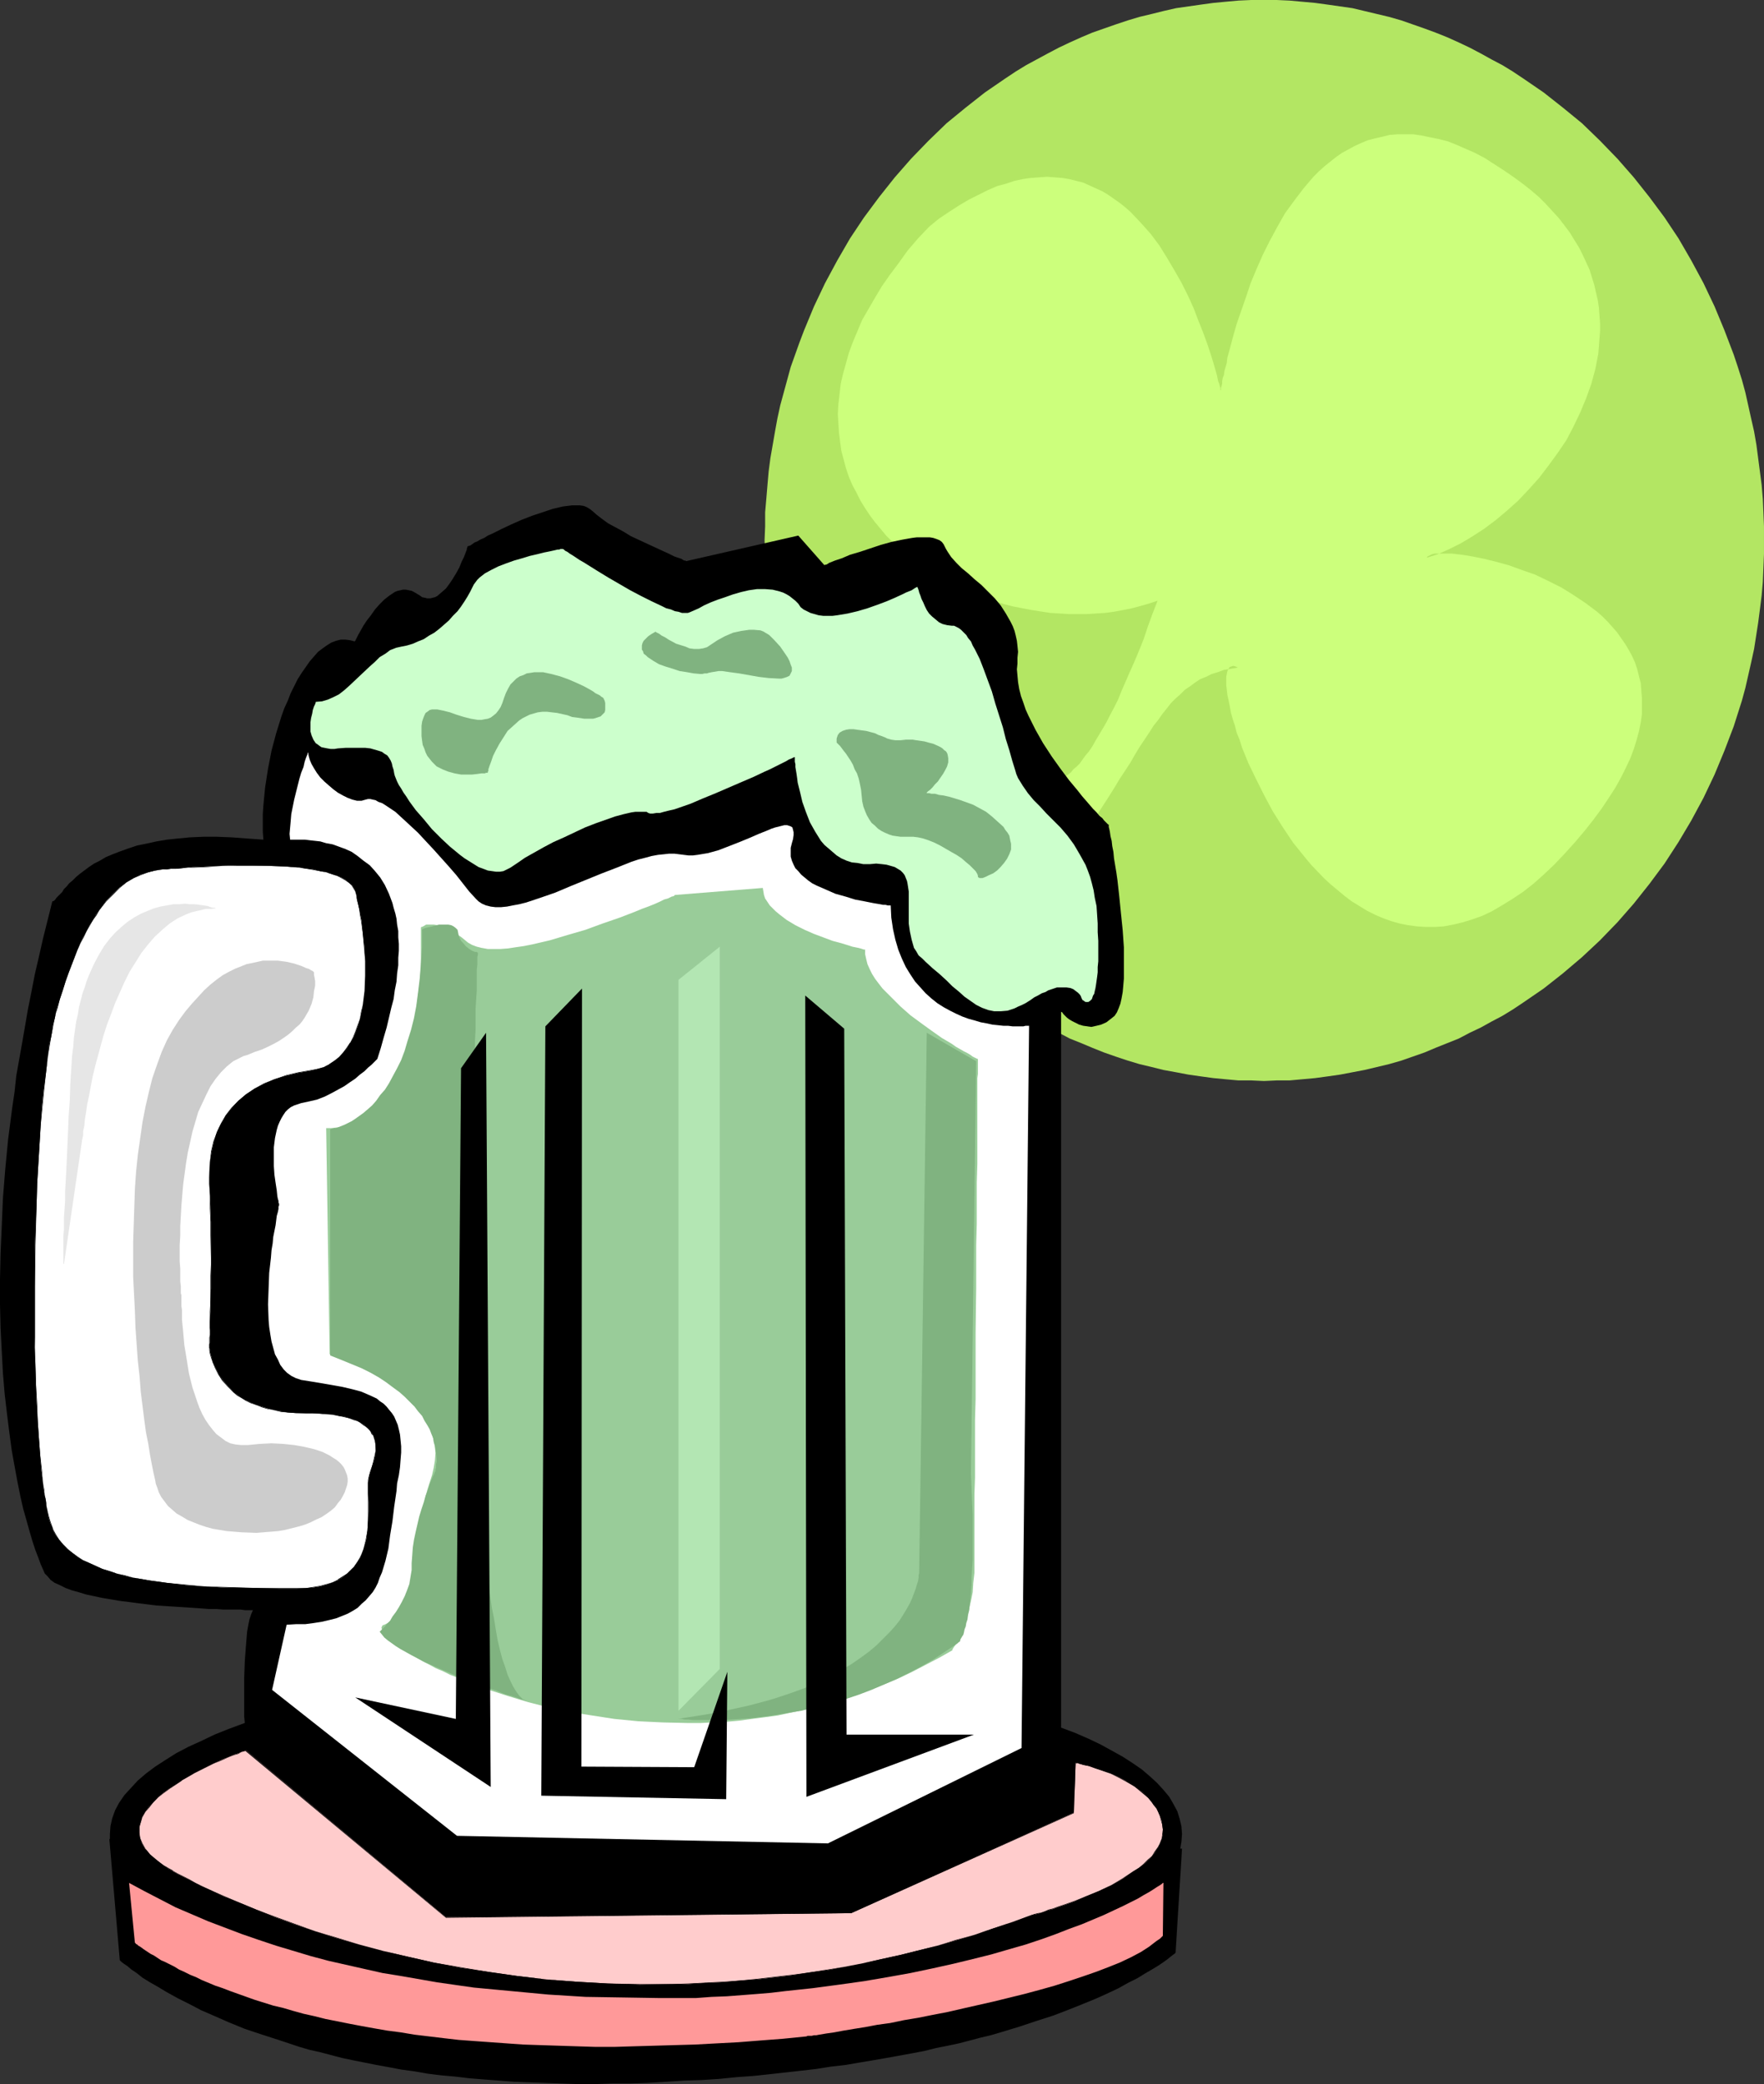
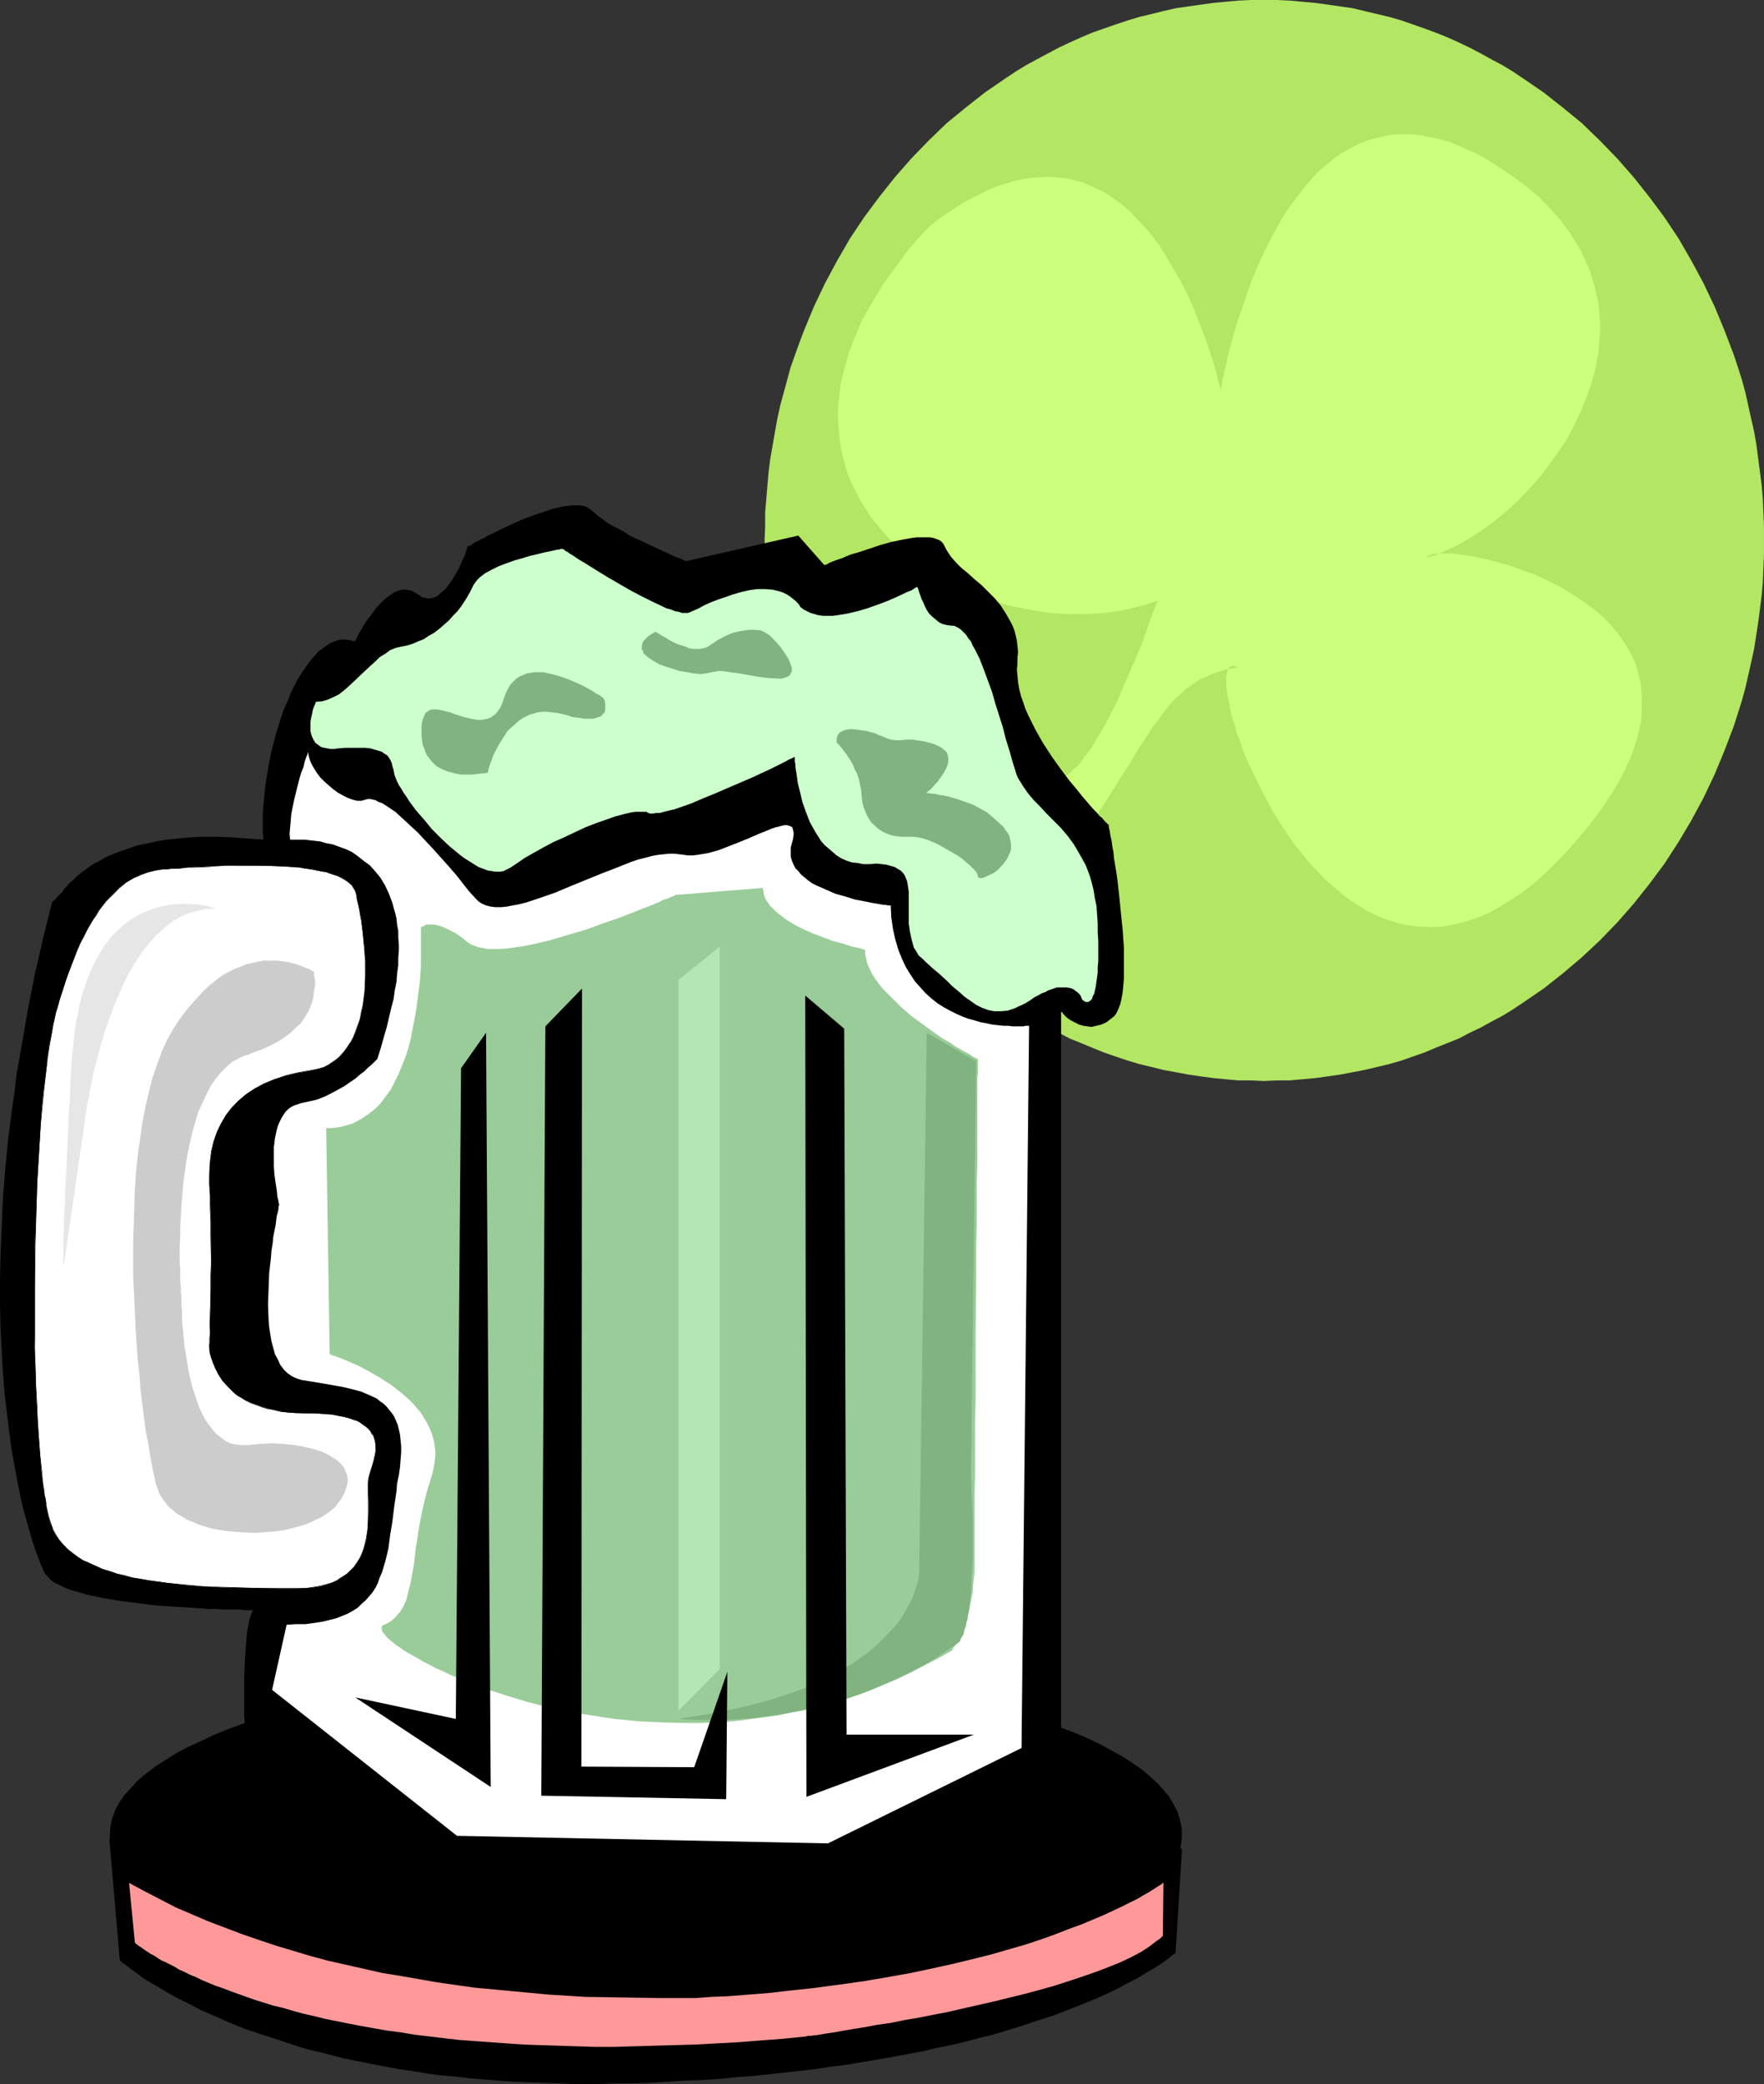
<svg xmlns="http://www.w3.org/2000/svg" xmlns:ns1="http://sodipodi.sourceforge.net/DTD/sodipodi-0.dtd" xmlns:ns2="http://www.inkscape.org/namespaces/inkscape" version="1.0" width="129.724mm" height="153.238mm" id="svg22" ns1:docname="Green Beer 1.wmf">
  <rect width="100%" height="100%" fill="#333333" stroke="none" />
  <ns1:namedview id="namedview22" pagecolor="#ffffff" bordercolor="#000000" borderopacity="0.25" ns2:showpageshadow="2" ns2:pageopacity="0.0" ns2:pagecheckerboard="0" ns2:deskcolor="#d1d1d1" ns2:document-units="mm" />
  <defs id="defs1">
    <pattern id="WMFhbasepattern" patternUnits="userSpaceOnUse" width="6" height="6" x="0" y="0" />
  </defs>
  <path style="fill:#b3e663;fill-opacity:1;fill-rule:evenodd;stroke:none" d="m 351.318,0 h 3.555 l 3.555,0.162 3.555,0.323 3.555,0.323 3.555,0.485 3.394,0.485 3.394,0.485 3.394,0.808 3.394,0.808 3.394,0.808 3.394,0.97 3.232,1.131 3.232,1.131 3.07,1.131 3.232,1.293 3.232,1.454 3.07,1.454 3.07,1.616 2.909,1.616 3.07,1.616 2.909,1.778 2.909,1.939 5.656,3.878 5.333,4.202 5.333,4.363 5.01,4.848 4.848,5.01 4.525,5.171 4.363,5.494 4.202,5.656 3.878,5.818 3.555,6.141 3.394,6.302 3.07,6.464 2.747,6.626 1.293,3.394 1.293,3.394 1.131,3.394 1.131,3.555 0.97,3.555 1.616,7.272 0.808,3.555 0.646,3.717 0.485,3.717 0.485,3.717 0.485,3.717 0.323,3.878 0.162,3.717 0.162,3.878 v 3.878 3.878 l -0.162,3.878 -0.162,3.878 -0.323,3.717 -0.485,3.878 -0.485,3.717 -1.131,7.272 -0.808,3.717 -0.808,3.555 -0.808,3.555 -0.97,3.555 -1.131,3.555 -1.131,3.555 -1.293,3.394 -1.293,3.394 -2.747,6.626 -3.07,6.464 -3.394,6.302 -3.555,5.979 -3.878,5.979 -4.202,5.656 -4.363,5.494 -4.525,5.171 -4.848,5.01 -5.01,4.686 -5.333,4.525 -5.333,4.202 -5.656,3.878 -2.909,1.939 -2.909,1.778 -3.07,1.616 -2.909,1.616 -3.07,1.454 -3.07,1.616 -3.232,1.293 -3.232,1.293 -3.07,1.293 -3.232,1.131 -3.232,1.131 -3.394,0.97 -3.394,0.808 -3.394,0.808 -3.394,0.646 -3.394,0.646 -3.394,0.485 -3.555,0.485 -3.555,0.323 -3.555,0.323 h -3.555 l -3.555,0.162 -3.555,-0.162 h -3.555 l -3.555,-0.323 -3.394,-0.323 -3.555,-0.485 -3.394,-0.485 -3.394,-0.646 -3.555,-0.646 -3.232,-0.808 -3.394,-0.808 -3.232,-0.97 -3.394,-1.131 -3.232,-1.131 -3.232,-1.293 -3.07,-1.293 -3.232,-1.293 -3.07,-1.616 -3.07,-1.454 -5.979,-3.232 -2.909,-1.778 -2.909,-1.939 -5.656,-3.878 -5.333,-4.202 -5.333,-4.525 -5.01,-4.686 -4.848,-5.01 -4.525,-5.171 -4.363,-5.494 -4.202,-5.656 -3.878,-5.979 -3.555,-5.979 -3.394,-6.302 -3.07,-6.464 -2.747,-6.626 -1.293,-3.394 -1.131,-3.394 -1.293,-3.555 -0.97,-3.555 -0.97,-3.555 -0.97,-3.555 -0.808,-3.555 -0.646,-3.717 -0.646,-3.717 -0.646,-3.555 -0.485,-3.717 -0.323,-3.878 -0.323,-3.717 -0.323,-3.878 v -3.878 l -0.162,-3.878 0.162,-3.878 v -3.878 l 0.323,-3.717 0.323,-3.878 0.323,-3.717 0.485,-3.717 0.646,-3.717 0.646,-3.717 0.646,-3.555 0.808,-3.717 0.97,-3.555 0.97,-3.555 0.97,-3.555 2.424,-6.787 1.293,-3.394 2.747,-6.626 3.07,-6.464 3.394,-6.302 3.555,-6.141 3.878,-5.818 4.202,-5.656 4.363,-5.494 4.525,-5.171 4.848,-5.01 5.01,-4.848 5.333,-4.363 5.333,-4.202 5.656,-3.878 2.909,-1.939 2.909,-1.778 5.979,-3.232 3.07,-1.616 3.07,-1.454 3.232,-1.454 3.07,-1.293 3.232,-1.131 3.232,-1.131 3.394,-1.131 3.232,-0.97 3.394,-0.808 3.232,-0.808 3.555,-0.808 3.394,-0.485 3.394,-0.485 3.555,-0.485 3.394,-0.323 L 344.208,0.162 347.763,0 Z" id="path1" />
  <path style="fill:#ccff7c;fill-opacity:1;fill-rule:evenodd;stroke:none" d="m 321.745,166.931 -2.424,0.808 -2.262,0.646 -2.424,0.646 -2.424,0.485 -2.586,0.485 -2.424,0.323 -2.586,0.162 -2.586,0.162 h -2.424 -2.586 l -5.171,-0.323 -5.171,-0.808 -5.01,-0.97 -2.586,-0.646 -2.424,-0.808 -2.586,-0.808 -2.262,-0.808 -2.424,-0.97 -2.424,-0.97 -2.262,-1.293 -2.262,-1.131 -2.262,-1.293 -2.101,-1.293 -2.101,-1.454 -2.101,-1.454 -1.939,-1.616 -1.939,-1.616 -3.555,-3.394 -1.616,-1.939 -1.616,-1.939 -1.454,-1.939 -1.293,-1.939 -1.293,-2.101 -1.131,-2.262 -1.131,-2.101 -0.97,-2.262 -0.808,-2.424 -0.646,-2.424 -0.646,-2.424 -0.323,-2.424 -0.323,-2.586 -0.162,-2.586 -0.162,-2.586 0.162,-2.747 0.323,-2.747 0.323,-2.909 0.646,-2.747 0.808,-2.909 0.808,-2.909 1.131,-3.07 1.293,-3.07 1.293,-3.07 1.778,-3.07 1.778,-3.07 1.939,-3.232 2.262,-3.232 2.424,-3.232 2.424,-3.394 2.909,-3.394 3.07,-3.232 2.747,-2.262 2.909,-1.939 2.747,-1.778 2.747,-1.616 2.586,-1.293 2.586,-1.293 2.586,-1.131 2.424,-0.646 2.424,-0.808 2.262,-0.485 2.262,-0.323 2.262,-0.162 2.262,-0.162 2.101,0.162 2.101,0.162 1.939,0.323 1.939,0.485 1.939,0.485 1.778,0.808 1.778,0.808 1.778,0.808 1.616,0.97 1.616,1.131 1.616,1.131 1.616,1.293 1.454,1.293 2.747,2.909 2.747,3.07 2.424,3.232 2.101,3.394 2.101,3.555 1.939,3.394 1.778,3.555 1.616,3.555 1.293,3.394 1.293,3.232 1.131,3.07 0.97,2.909 0.808,2.586 0.323,1.131 0.323,1.131 0.323,1.131 0.162,0.808 0.162,0.808 0.323,0.808 0.162,0.646 0.162,0.485 v 0.323 0.323 h 0.162 v 0 0 -0.323 -0.323 l 0.162,-0.485 0.162,-0.646 v -0.646 l 0.162,-0.97 0.323,-0.808 0.162,-1.131 0.323,-1.131 0.323,-1.131 0.162,-1.454 0.808,-2.909 0.808,-3.07 0.97,-3.394 1.293,-3.717 1.293,-3.717 1.293,-3.878 1.616,-3.878 1.778,-4.04 1.939,-3.878 2.101,-3.878 2.101,-3.717 2.586,-3.555 2.586,-3.394 2.747,-3.232 1.454,-1.454 1.616,-1.454 1.616,-1.293 1.616,-1.293 1.616,-1.131 1.778,-0.97 1.778,-0.97 1.778,-0.808 1.939,-0.808 1.939,-0.485 2.101,-0.485 1.939,-0.485 2.101,-0.162 h 2.262 2.262 l 2.262,0.323 2.262,0.485 2.424,0.485 2.586,0.646 2.424,0.97 2.586,1.131 2.586,1.131 2.747,1.454 2.747,1.778 2.747,1.778 2.586,1.778 2.424,1.778 2.262,1.778 2.262,1.939 1.939,1.939 1.778,1.939 1.778,1.939 1.616,2.101 1.454,1.939 1.293,2.101 1.293,2.101 0.97,1.939 0.97,2.101 0.97,2.101 0.646,2.101 0.646,2.101 0.485,2.101 0.485,2.101 0.323,2.101 0.162,2.262 0.162,2.101 v 2.101 l -0.162,2.101 -0.323,4.202 -0.808,4.202 -1.131,4.202 -1.454,4.04 -1.616,3.878 -1.939,4.04 -1.939,3.717 -2.424,3.555 -2.586,3.555 -2.586,3.394 -2.909,3.232 -2.909,3.07 -3.07,2.747 -3.07,2.586 -3.232,2.424 -3.232,2.101 -3.232,1.939 -3.232,1.616 -3.232,1.454 -3.07,0.97 0.162,-0.323 0.323,-0.162 0.323,-0.162 0.646,-0.323 0.646,-0.162 h 0.808 0.97 2.101 1.131 l 1.293,0.162 1.454,0.162 2.909,0.485 3.232,0.646 3.232,0.808 3.555,0.97 3.555,1.293 3.717,1.293 3.717,1.778 3.555,1.778 3.394,2.101 3.394,2.262 3.232,2.424 1.454,1.293 1.454,1.454 1.293,1.454 1.293,1.454 1.131,1.616 1.131,1.616 0.97,1.616 0.97,1.778 0.808,1.778 0.646,1.939 0.485,1.939 0.485,1.939 0.162,2.101 0.162,2.101 v 2.101 2.262 l -0.323,2.262 -0.485,2.424 -0.646,2.424 -0.808,2.586 -0.97,2.586 -1.293,2.747 -1.293,2.586 -1.616,2.909 -1.778,2.747 -1.939,2.909 -2.262,3.07 -2.424,3.07 -2.586,3.07 -2.909,3.232 -3.07,3.232 -2.909,2.747 -2.909,2.586 -2.909,2.262 -2.909,1.939 -2.909,1.778 -2.747,1.616 -2.747,1.293 -2.747,0.97 -2.586,0.808 -2.747,0.646 -2.586,0.485 -2.424,0.162 h -2.586 l -2.424,-0.162 -2.424,-0.323 -2.424,-0.485 -2.262,-0.646 -2.262,-0.808 -2.262,-0.97 -2.262,-1.131 -2.101,-1.293 -2.101,-1.293 -1.939,-1.454 -1.939,-1.616 -1.939,-1.616 -1.939,-1.778 -3.555,-3.717 -1.616,-1.939 -3.394,-4.202 -2.909,-4.363 -2.747,-4.363 -2.424,-4.525 -2.262,-4.525 -2.101,-4.363 -1.778,-4.363 -0.646,-2.101 -0.808,-1.939 -0.485,-1.939 -0.646,-1.939 -0.485,-1.778 -0.323,-1.778 -0.323,-1.616 -0.323,-1.454 -0.162,-1.454 -0.162,-1.293 v -2.262 l 0.162,-0.808 0.162,-0.808 0.323,-0.646 0.323,-0.485 0.485,-0.162 0.485,-0.162 0.646,0.162 0.646,0.323 -1.939,0.323 -1.939,0.323 -1.778,0.646 -1.616,0.485 -1.616,0.808 -1.616,0.646 -1.454,0.97 -1.293,0.97 -1.454,0.97 -1.293,1.293 -1.293,1.131 -1.293,1.293 -1.131,1.454 -1.293,1.616 -1.131,1.616 -1.293,1.616 -1.131,1.778 -1.293,1.939 -1.293,1.939 -1.293,2.101 -1.293,2.262 -1.454,2.262 -1.616,2.424 -1.454,2.424 -1.616,2.586 -1.778,2.747 -1.778,2.747 -1.778,2.909 -2.101,2.909 -2.101,3.07 -2.262,3.232 -2.424,3.232 -19.554,-21.331 0.97,-1.616 1.131,-1.131 0.97,-0.808 0.97,-0.646 0.97,-0.323 0.97,-0.162 h 0.97 l 0.97,0.162 1.939,0.485 1.131,0.323 1.131,0.323 1.131,0.323 h 1.131 l 1.131,0.162 1.293,-0.162 1.293,-0.323 1.454,-0.485 1.454,-0.808 1.454,-0.97 0.808,-0.646 0.646,-0.808 0.97,-0.808 0.808,-0.808 0.808,-1.131 0.808,-1.131 0.97,-1.131 0.97,-1.454 0.808,-1.454 0.97,-1.616 0.97,-1.616 1.131,-1.939 0.97,-1.939 1.131,-2.101 1.131,-2.262 0.97,-2.424 1.131,-2.586 1.131,-2.586 1.293,-2.909 1.293,-3.07 1.293,-3.232 1.131,-3.394 1.293,-3.555 z" id="path2" />
  <path style="fill:#000000;fill-opacity:1;fill-rule:evenodd;stroke:none" d="m 98.576,178.243 v 0 l 0.162,-0.162 0.162,-0.323 0.162,-0.323 0.485,-0.97 0.646,-1.131 0.808,-1.454 0.97,-1.454 1.131,-1.454 1.131,-1.616 1.293,-1.454 1.293,-1.293 1.454,-1.131 1.454,-0.97 0.808,-0.323 0.808,-0.162 0.646,-0.162 h 0.808 l 0.808,0.162 0.808,0.162 0.646,0.323 0.808,0.485 0.808,0.485 0.646,0.485 0.808,0.162 0.646,0.162 h 0.808 l 0.646,-0.162 0.646,-0.162 0.646,-0.323 1.131,-0.97 1.293,-1.131 0.97,-1.293 0.97,-1.454 0.97,-1.616 0.808,-1.454 0.646,-1.616 0.646,-1.293 0.485,-1.293 0.323,-0.808 v -0.323 l 0.162,-0.323 v -0.162 0 l 0.162,-0.162 h 0.162 l 0.485,-0.162 0.485,-0.323 0.646,-0.485 0.808,-0.323 0.808,-0.485 1.131,-0.485 0.97,-0.646 1.131,-0.485 2.586,-1.293 2.747,-1.293 2.909,-1.293 2.909,-1.131 2.909,-0.97 2.909,-0.97 2.747,-0.646 1.293,-0.162 1.293,-0.162 h 1.131 0.97 l 1.131,0.162 0.808,0.323 0.808,0.485 0.646,0.485 1.293,1.131 1.454,1.131 1.778,1.293 2.101,1.131 2.101,1.131 2.101,1.293 4.525,2.101 2.101,0.97 2.101,0.97 1.778,0.808 1.616,0.808 1.454,0.485 0.485,0.162 0.485,0.323 0.323,0.162 h 0.323 l 0.162,0.162 v 0 l 31.189,-7.11 7.272,8.242 0.162,-0.162 h 0.323 l 0.323,-0.162 0.485,-0.323 0.808,-0.323 0.808,-0.323 0.97,-0.323 0.97,-0.323 2.262,-0.97 2.747,-0.808 2.909,-0.97 2.909,-0.97 2.909,-0.808 3.07,-0.646 2.747,-0.485 1.293,-0.162 h 1.293 1.131 1.131 l 0.97,0.162 0.97,0.323 0.808,0.323 0.646,0.485 0.485,0.646 0.323,0.646 0.323,0.646 0.485,0.808 0.97,1.454 1.454,1.616 1.454,1.454 1.778,1.454 1.778,1.616 1.939,1.616 1.778,1.778 1.939,1.939 1.616,1.939 1.454,2.262 1.293,2.262 0.646,1.293 0.485,1.293 0.323,1.293 0.323,1.454 0.162,1.454 0.162,1.616 -0.162,1.616 v 1.616 l -0.162,1.616 0.162,1.778 0.162,1.778 0.323,1.939 0.485,1.939 0.646,1.778 0.646,1.939 0.808,1.778 1.939,3.878 2.101,3.717 2.424,3.717 2.424,3.394 2.424,3.232 2.424,2.909 1.131,1.454 1.131,1.293 0.97,1.131 0.97,1.131 0.97,0.97 0.808,0.97 0.808,0.646 0.485,0.646 0.485,0.485 0.485,0.485 0.162,0.162 h 0.162 v 0.162 0.485 l 0.162,0.646 0.162,0.808 0.162,1.131 0.323,1.293 0.162,1.454 0.323,1.616 0.162,1.778 0.323,1.939 0.323,1.939 0.323,2.262 0.485,4.363 0.485,4.848 0.485,4.686 0.323,4.686 v 4.525 2.262 1.939 l -0.162,1.939 -0.162,1.778 -0.323,1.778 -0.323,1.454 -0.485,1.293 -0.485,1.131 -0.646,0.97 -0.808,0.646 -1.454,1.131 -1.454,0.646 -1.293,0.323 -1.454,0.323 -1.131,-0.162 -1.131,-0.162 -1.131,-0.323 -0.97,-0.485 -0.97,-0.485 -0.808,-0.485 -0.646,-0.485 -0.485,-0.485 -0.485,-0.485 -0.323,-0.485 -0.323,-0.162 v -0.162 199.089 l 3.878,1.454 3.717,1.616 3.394,1.616 3.232,1.778 2.909,1.616 2.747,1.778 2.586,1.778 2.262,1.939 1.939,1.778 1.778,1.939 1.616,1.939 1.131,1.939 1.131,2.101 0.646,2.101 0.485,2.101 0.162,2.101 -0.162,2.101 -0.162,0.97 -0.162,0.97 h 0.485 l -1.778,28.765 v 0.162 l -0.323,0.323 -0.485,0.323 -0.808,0.646 -0.808,0.646 -1.131,0.808 -1.454,0.97 -1.616,0.97 -1.939,1.131 -2.101,1.293 -2.586,1.293 -2.586,1.454 -3.07,1.454 -3.232,1.454 -3.555,1.454 -4.04,1.616 -4.202,1.616 -4.525,1.454 -4.848,1.616 -5.333,1.616 -2.747,0.808 -2.747,0.646 -3.07,0.808 -3.07,0.808 -3.07,0.646 -3.232,0.646 -3.232,0.808 -3.394,0.646 -3.555,0.646 -3.555,0.646 -3.717,0.646 -3.878,0.646 -3.717,0.646 -4.202,0.485 -4.04,0.646 -4.202,0.485 -4.363,0.485 -4.363,0.485 -4.525,0.485 -4.525,0.323 -4.848,0.485 -4.848,0.323 -5.01,0.162 -5.01,0.323 -5.171,0.323 -5.01,0.162 h -4.848 l -4.848,0.162 h -4.686 l -4.525,-0.162 -4.525,-0.162 -4.525,-0.162 -4.202,-0.162 -4.202,-0.323 -4.202,-0.323 -4.04,-0.323 -4.04,-0.485 -3.717,-0.323 -3.878,-0.485 -3.717,-0.646 -3.555,-0.485 -3.394,-0.646 -3.555,-0.646 -3.232,-0.646 -3.232,-0.646 -3.07,-0.646 -3.07,-0.808 -3.07,-0.808 -2.909,-0.646 -2.747,-0.808 -5.333,-1.778 -5.01,-1.616 -4.848,-1.616 -4.363,-1.778 -4.04,-1.778 -3.717,-1.616 -3.394,-1.778 -3.232,-1.616 -2.909,-1.616 -2.424,-1.454 -2.262,-1.293 -2.101,-1.293 -1.616,-1.293 -1.454,-0.97 -1.131,-0.97 -0.97,-0.646 -0.646,-0.485 -0.323,-0.323 -0.162,-0.162 -2.909,-33.774 0.162,0.162 v -1.454 l 0.162,-2.262 0.485,-2.101 0.808,-2.262 1.131,-2.101 1.454,-2.101 1.778,-1.939 1.939,-2.101 2.262,-1.939 2.586,-1.939 2.747,-1.778 3.07,-1.939 3.394,-1.778 3.555,-1.616 3.717,-1.778 4.04,-1.616 4.363,-1.616 -0.162,-1.778 v -2.101 -8.726 l 0.162,-4.525 0.323,-4.363 0.162,-1.939 0.162,-1.939 0.323,-1.778 0.323,-1.616 0.485,-1.454 0.485,-1.131 h -2.262 l -1.131,-0.162 H 65.448 63.832 62.054 l -1.939,-0.162 h -2.101 l -2.101,-0.162 -2.424,-0.162 -4.848,-0.323 -5.171,-0.323 -5.171,-0.646 -5.01,-0.646 -4.848,-0.808 -2.262,-0.485 -2.262,-0.485 -2.101,-0.646 -1.778,-0.485 -1.778,-0.646 -1.616,-0.808 -1.454,-0.646 -1.131,-0.808 -0.808,-0.97 -0.808,-0.808 -0.485,-1.131 -0.646,-1.454 -0.646,-1.778 L 9.858,430.821 9.05,428.397 8.242,425.65 7.434,422.741 6.464,419.348 5.656,415.792 4.848,411.752 4.04,407.389 3.232,402.865 2.586,398.017 1.939,392.845 1.293,387.351 0.808,381.534 0.485,375.393 0.162,369.091 0,362.465 v -6.949 l 0.162,-7.272 0.323,-7.434 0.323,-7.757 0.646,-8.08 0.808,-8.403 1.131,-8.726 0.646,-4.363 0.485,-4.525 0.808,-4.525 0.808,-4.525 1.616,-9.373 0.97,-4.848 0.97,-5.01 1.131,-4.848 1.131,-5.01 1.293,-5.171 1.293,-5.171 h 0.162 l 0.323,-0.162 0.323,-0.323 0.323,-0.485 0.485,-0.485 0.485,-0.485 0.646,-0.646 0.485,-0.808 0.808,-0.808 0.646,-0.808 0.97,-0.808 0.97,-0.97 0.97,-0.808 1.293,-0.97 1.293,-0.97 1.454,-0.97 1.616,-0.808 1.616,-0.97 1.939,-0.808 2.101,-0.808 2.262,-0.808 2.424,-0.808 2.424,-0.485 2.909,-0.646 2.909,-0.485 3.07,-0.323 3.394,-0.323 3.717,-0.162 h 3.717 l 4.04,0.162 4.363,0.323 4.525,0.323 -0.162,-2.262 v -2.424 -2.424 l 0.162,-2.424 0.485,-5.01 0.808,-5.171 0.97,-5.01 1.293,-4.848 1.454,-4.686 0.808,-2.262 0.97,-2.101 0.808,-2.101 0.97,-1.939 0.97,-1.939 1.131,-1.778 1.131,-1.616 1.131,-1.616 1.131,-1.293 1.131,-1.293 1.293,-0.97 1.131,-0.808 1.293,-0.808 1.293,-0.485 1.293,-0.323 h 1.293 l 1.293,0.162 z" id="path3" />
  <path style="fill:#ffffff;fill-opacity:1;fill-rule:evenodd;stroke:none" d="m 58.176,374.423 v 0.162 l 0.162,0.323 v 0.323 l 0.162,0.97 0.323,1.131 0.323,1.293 0.808,1.616 0.808,1.616 1.131,1.616 1.454,1.778 0.808,0.808 0.808,0.808 1.131,0.808 1.131,0.808 1.131,0.646 1.293,0.646 1.454,0.646 1.616,0.485 1.616,0.485 1.778,0.485 1.939,0.323 1.939,0.323 2.262,0.162 h 2.262 2.262 l 2.101,0.162 1.939,0.162 1.778,0.162 1.616,0.323 1.454,0.162 1.454,0.485 1.131,0.323 1.131,0.485 0.808,0.485 0.97,0.485 0.646,0.646 0.646,0.485 0.485,0.646 0.485,0.646 0.323,0.646 0.485,1.454 0.162,1.293 v 1.454 l -0.162,1.454 -0.323,1.454 -0.485,1.293 -0.323,1.293 -0.485,1.293 v 0.485 l -0.162,0.808 -0.162,0.808 v 3.07 l 0.162,2.262 v 2.586 l -0.162,2.586 -0.162,2.747 -0.323,2.586 -0.808,2.586 -0.485,1.293 -0.485,1.293 -0.808,1.131 -0.808,1.131 -0.808,0.97 -1.131,0.97 -1.131,0.97 -1.293,0.808 -1.616,0.646 -1.616,0.646 -1.778,0.485 -1.939,0.323 -2.101,0.162 -2.424,0.162 h -5.01 l -5.171,-0.162 -10.504,-0.162 -5.171,-0.323 -5.171,-0.323 -5.171,-0.646 -4.686,-0.646 -4.686,-0.808 -2.262,-0.485 -2.262,-0.646 -1.939,-0.646 -2.101,-0.646 -1.778,-0.808 -1.778,-0.808 -1.778,-0.808 -1.616,-0.97 -1.454,-1.131 -1.293,-0.97 -1.293,-1.293 -0.97,-1.293 -0.97,-1.293 -0.808,-1.454 -0.162,-0.808 -0.485,-0.97 -0.323,-0.97 -0.323,-1.131 -0.162,-1.293 -0.323,-1.454 -0.162,-1.454 -0.323,-1.616 -0.323,-1.616 -0.162,-1.778 -0.485,-3.717 -0.323,-4.202 -0.323,-4.363 -0.323,-4.686 -0.323,-4.848 -0.162,-5.171 -0.162,-5.171 -0.162,-5.494 v -5.656 -11.312 -11.473 l 0.485,-11.473 0.162,-5.656 0.323,-5.494 0.323,-5.333 0.323,-5.333 0.323,-5.01 0.485,-4.848 0.646,-4.525 0.485,-4.202 0.485,-4.04 0.485,-1.939 0.323,-1.778 0.162,-1.616 0.485,-1.616 0.323,-1.454 0.323,-1.454 0.808,-2.586 0.808,-2.424 0.808,-2.586 0.808,-2.262 0.808,-2.101 0.808,-2.101 0.808,-2.101 0.808,-1.778 0.808,-1.778 0.97,-1.778 0.808,-1.616 0.97,-1.454 0.808,-1.454 0.97,-1.293 1.778,-2.424 1.939,-2.101 1.939,-1.778 1.939,-1.454 1.939,-1.131 1.939,-0.97 2.101,-0.646 1.939,-0.485 2.101,-0.323 h 1.131 l 1.131,-0.162 h 1.454 l 1.616,-0.162 1.616,-0.162 1.778,-0.162 3.717,-0.162 4.202,-0.162 4.202,-0.162 h 4.363 l 4.363,0.162 4.363,0.162 4.04,0.323 2.101,0.323 1.778,0.162 1.778,0.485 1.778,0.323 1.454,0.485 1.454,0.485 1.293,0.485 1.131,0.646 0.97,0.808 0.808,0.646 0.646,0.97 0.323,0.808 0.323,1.131 0.162,1.131 0.323,1.293 0.323,1.454 0.323,1.454 0.323,1.616 0.323,3.555 0.485,3.878 0.162,3.878 v 4.04 l -0.162,4.202 -0.485,3.878 -0.323,1.939 -0.485,1.939 -0.485,1.778 -0.646,1.778 -0.646,1.616 -0.97,1.616 -0.808,1.454 -1.131,1.293 -1.131,1.131 -1.293,1.131 -1.293,0.808 -1.616,0.808 -1.616,0.485 -1.778,0.485 -3.717,0.646 -3.394,0.808 -3.232,0.97 -2.909,1.293 -2.586,1.293 -2.424,1.616 -2.101,1.778 -1.778,1.939 -1.616,2.101 -1.454,2.262 -1.131,2.424 -0.808,2.586 -0.646,2.747 -0.485,2.909 -0.162,2.909 v 3.232 l 0.162,3.232 0.162,3.555 0.162,3.717 v 3.717 7.595 3.717 3.555 l -0.162,3.394 v 3.07 l -0.162,2.747 v 1.293 1.131 1.131 0.808 1.454 l -0.162,0.485 z" id="path4" />
-   <path style="fill:#000000;fill-opacity:1;fill-rule:evenodd;stroke:none" d="m 58.176,374.585 v 0.323 0.323 l 0.162,0.97 0.323,1.131 0.485,1.293 0.646,1.616 0.808,1.616 v 0 l 1.131,1.778 1.454,1.616 0.808,0.808 0.97,0.97 0.97,0.808 1.131,0.646 1.293,0.808 v 0 l 1.293,0.646 1.454,0.485 1.616,0.646 1.616,0.485 1.778,0.323 1.939,0.485 1.939,0.162 2.262,0.162 4.525,0.162 H 88.88 l 1.939,0.162 1.778,0.162 1.616,0.323 1.454,0.323 1.454,0.323 1.131,0.485 1.131,0.323 0.808,0.485 v 0 l 0.808,0.646 0.808,0.485 0.646,0.646 0.485,0.485 0.323,0.808 0.485,0.485 v 0 l 0.485,1.454 0.162,1.293 v 1.454 l -0.323,1.454 -0.323,1.454 -0.323,1.293 -0.485,1.293 -0.323,1.293 -0.162,0.485 -0.162,0.808 v 0.808 3.07 2.262 2.586 2.586 l -0.162,2.747 -0.485,2.586 -0.646,2.586 -0.485,1.293 -0.646,1.293 v 0 l -0.646,1.131 -0.808,1.131 -0.97,0.97 -0.97,0.97 -1.293,0.808 -1.293,0.808 h 0.162 l -1.616,0.808 -1.616,0.485 -1.778,0.485 -1.939,0.323 -2.101,0.323 h -2.424 -5.01 -5.171 l -10.504,-0.323 -5.171,-0.162 -5.171,-0.485 -5.171,-0.485 -4.686,-0.646 -4.686,-0.808 -2.262,-0.646 -2.262,-0.485 -1.939,-0.646 -2.101,-0.646 -1.778,-0.808 -1.778,-0.808 -1.778,-0.808 v 0 l -1.454,-0.97 -1.616,-1.131 -1.293,-1.131 -1.131,-1.131 -1.131,-1.293 -0.808,-1.293 v 0 l -0.808,-1.454 -0.323,-0.808 -0.323,-0.97 -0.323,-0.97 -0.323,-1.131 -0.323,-1.293 -0.323,-1.454 -0.162,-1.454 -0.323,-1.616 -0.162,-1.616 -0.323,-1.778 -0.323,-3.717 -0.485,-4.202 -0.323,-4.363 -0.323,-4.686 -0.162,-4.848 -0.323,-5.171 -0.162,-5.171 -0.162,-5.494 v -5.656 -11.312 l 0.162,-11.473 0.323,-11.473 0.162,-5.656 0.323,-5.494 0.323,-5.333 0.323,-5.333 0.485,-5.01 0.485,-4.848 0.485,-4.525 0.485,-4.202 0.646,-4.04 0.323,-1.939 0.323,-1.778 0.323,-1.616 0.323,-1.616 0.323,-1.454 0.485,-1.454 0.646,-2.586 0.808,-2.424 0.808,-2.586 0.808,-2.262 0.808,-2.101 0.808,-2.101 0.808,-2.101 0.808,-1.778 0.97,-1.778 0.808,-1.778 0.97,-1.616 v 0 l 0.808,-1.454 0.97,-1.293 0.808,-1.454 1.939,-2.424 1.939,-1.939 1.778,-1.778 1.939,-1.616 1.939,-1.131 v 0 l 1.939,-0.808 2.101,-0.808 1.939,-0.485 2.101,-0.323 h 1.131 l 1.131,-0.162 h 1.454 l 1.616,-0.162 1.616,-0.162 h 1.778 l 3.717,-0.162 4.202,-0.323 h 4.202 4.363 4.363 l 4.363,0.162 4.04,0.323 2.101,0.323 1.778,0.323 1.778,0.323 1.778,0.323 1.454,0.485 1.454,0.485 1.293,0.646 1.131,0.646 v 0 l 0.97,0.646 0.808,0.808 0.485,0.808 v 0 l 0.485,0.808 0.323,1.131 0.162,1.131 0.323,1.293 0.323,1.454 0.162,1.454 0.323,1.616 0.485,3.555 0.323,3.878 0.323,3.878 v 4.04 l -0.162,4.202 -0.485,3.878 -0.485,1.939 -0.323,1.939 -0.646,1.778 -0.646,1.778 -0.646,1.616 -0.808,1.616 v -0.162 l -0.97,1.454 -0.97,1.293 -1.131,1.293 -1.293,0.97 -1.454,0.97 h 0.162 l -1.616,0.808 -1.616,0.485 -1.778,0.323 -3.717,0.646 -3.394,0.808 -3.232,1.131 -2.909,1.131 -2.586,1.454 v 0 l -2.424,1.616 -2.101,1.778 -1.939,1.939 -1.616,2.101 -1.293,2.262 v 0 l -1.131,2.424 -0.97,2.586 -0.646,2.747 -0.323,2.909 -0.162,2.909 v 3.232 l 0.162,3.232 v 3.555 l 0.162,3.717 v 3.717 l 0.162,7.595 -0.162,3.717 v 3.555 3.394 l -0.162,3.07 v 2.747 1.293 1.131 1.131 l -0.162,0.808 v 1.454 0.485 0.97 h 0.162 v -0.97 -0.485 -1.454 -0.808 -1.131 l 0.162,-1.131 v -1.293 -2.747 l 0.162,-3.07 v -3.394 -3.555 -3.717 -7.595 -3.717 l -0.162,-3.717 -0.162,-3.555 v -3.232 l -0.162,-3.232 0.162,-2.909 0.485,-2.909 0.646,-2.747 0.97,-2.586 0.97,-2.424 v 0 l 1.454,-2.101 1.616,-2.262 1.939,-1.778 2.101,-1.778 2.262,-1.616 v 0 l 2.586,-1.454 2.909,-1.131 3.232,-1.131 3.394,-0.808 3.717,-0.646 1.778,-0.323 1.616,-0.646 1.616,-0.646 v 0 l 1.454,-0.97 1.131,-0.97 1.293,-1.293 0.97,-1.293 0.97,-1.454 v 0 l 0.808,-1.616 0.646,-1.616 0.646,-1.778 0.485,-1.778 0.485,-1.939 0.323,-1.939 0.485,-3.878 0.162,-4.202 v -4.04 l -0.162,-3.878 -0.323,-3.878 -0.485,-3.555 -0.323,-1.616 -0.162,-1.454 -0.323,-1.454 -0.323,-1.293 -0.323,-1.131 -0.323,-1.131 -0.323,-0.808 -0.646,-0.97 -0.808,-0.808 -0.97,-0.646 v 0 l -1.131,-0.646 -1.293,-0.485 -1.454,-0.646 -1.454,-0.323 -1.778,-0.485 -1.778,-0.323 -1.778,-0.323 -2.101,-0.162 -4.04,-0.485 -4.363,-0.162 h -4.363 -4.363 l -4.202,0.162 -4.202,0.162 -3.717,0.162 -1.778,0.162 h -1.616 l -1.616,0.162 -1.454,0.162 h -1.131 l -1.131,0.162 -2.101,0.162 -1.939,0.485 -2.101,0.808 -1.939,0.808 h -0.162 l -1.939,1.293 -1.778,1.454 -1.939,1.778 -1.939,2.101 -1.778,2.262 -0.97,1.454 -0.97,1.454 -0.808,1.454 v 0 l -0.97,1.616 -0.808,1.778 -0.808,1.778 -0.97,1.778 -0.808,2.101 -0.808,2.101 -0.808,2.101 -0.808,2.262 -0.808,2.586 -0.808,2.424 -0.646,2.586 -0.323,1.454 -0.485,1.454 -0.323,1.616 -0.323,1.616 -0.323,1.778 -0.323,1.939 -0.485,4.04 -0.646,4.202 -0.485,4.525 -0.485,4.848 -0.485,5.01 -0.323,5.333 -0.323,5.333 -0.323,5.494 -0.162,5.656 -0.323,11.473 -0.162,11.473 v 11.312 l 0.162,5.656 v 5.494 l 0.162,5.171 0.323,5.171 0.162,4.848 0.323,4.686 0.323,4.363 0.485,4.202 0.485,3.717 0.162,1.778 0.323,1.616 0.162,1.616 0.323,1.454 0.323,1.454 0.162,1.293 0.323,1.131 0.323,0.97 0.323,0.97 0.323,0.808 0.808,1.454 v 0 l 0.97,1.454 0.97,1.293 1.293,1.131 1.293,1.131 1.454,0.97 1.616,0.97 v 0 l 1.778,0.97 1.778,0.808 1.778,0.808 2.101,0.646 1.939,0.485 2.262,0.646 2.262,0.485 4.686,0.97 4.686,0.646 5.171,0.485 5.171,0.323 5.171,0.323 10.504,0.323 h 5.171 5.01 2.424 l 2.101,-0.323 1.939,-0.323 1.778,-0.485 1.616,-0.646 1.616,-0.646 v 0 l 1.293,-0.808 1.131,-0.808 1.131,-0.97 0.808,-1.131 0.97,-0.97 0.646,-1.293 v 0 l 0.485,-1.293 0.485,-1.293 0.808,-2.586 0.485,-2.586 0.162,-2.747 v -2.586 -2.586 -2.262 -3.07 -0.808 l 0.162,-0.808 0.162,-0.485 0.323,-1.293 0.485,-1.293 0.323,-1.293 0.323,-1.454 0.162,-1.454 0.162,-1.454 -0.162,-1.293 -0.646,-1.454 -0.323,-0.646 -0.323,-0.646 -0.485,-0.646 -0.646,-0.485 -0.808,-0.646 -0.808,-0.485 h -0.162 l -0.808,-0.485 -1.131,-0.485 -1.131,-0.485 -1.454,-0.323 -1.454,-0.323 -1.616,-0.162 -1.778,-0.162 -1.939,-0.323 h -2.101 l -4.525,-0.162 -2.262,-0.162 -1.939,-0.162 -1.939,-0.323 -1.778,-0.485 -1.616,-0.485 -1.616,-0.485 -1.454,-0.646 -1.293,-0.646 h 0.162 l -1.293,-0.808 -1.131,-0.646 -0.97,-0.808 -0.97,-0.808 -0.808,-0.808 -1.454,-1.778 -1.131,-1.778 v 0.162 l -0.808,-1.616 -0.646,-1.616 -0.485,-1.293 -0.323,-1.131 -0.162,-0.97 v -0.323 -0.323 z" id="path5" />
+   <path style="fill:#000000;fill-opacity:1;fill-rule:evenodd;stroke:none" d="m 58.176,374.585 v 0.323 0.323 l 0.162,0.97 0.323,1.131 0.485,1.293 0.646,1.616 0.808,1.616 v 0 l 1.131,1.778 1.454,1.616 0.808,0.808 0.97,0.97 0.97,0.808 1.131,0.646 1.293,0.808 v 0 l 1.293,0.646 1.454,0.485 1.616,0.646 1.616,0.485 1.778,0.323 1.939,0.485 1.939,0.162 2.262,0.162 4.525,0.162 H 88.88 l 1.939,0.162 1.778,0.162 1.616,0.323 1.454,0.323 1.454,0.323 1.131,0.485 1.131,0.323 0.808,0.485 v 0 l 0.808,0.646 0.808,0.485 0.646,0.646 0.485,0.485 0.323,0.808 0.485,0.485 v 0 l 0.485,1.454 0.162,1.293 v 1.454 l -0.323,1.454 -0.323,1.454 -0.323,1.293 -0.485,1.293 -0.323,1.293 -0.162,0.485 -0.162,0.808 v 0.808 3.07 2.262 2.586 2.586 l -0.162,2.747 -0.485,2.586 -0.646,2.586 -0.485,1.293 -0.646,1.293 v 0 l -0.646,1.131 -0.808,1.131 -0.97,0.97 -0.97,0.97 -1.293,0.808 -1.293,0.808 h 0.162 l -1.616,0.808 -1.616,0.485 -1.778,0.485 -1.939,0.323 -2.101,0.323 h -2.424 -5.01 -5.171 l -10.504,-0.323 -5.171,-0.162 -5.171,-0.485 -5.171,-0.485 -4.686,-0.646 -4.686,-0.808 -2.262,-0.646 -2.262,-0.485 -1.939,-0.646 -2.101,-0.646 -1.778,-0.808 -1.778,-0.808 -1.778,-0.808 v 0 l -1.454,-0.97 -1.616,-1.131 -1.293,-1.131 -1.131,-1.131 -1.131,-1.293 -0.808,-1.293 v 0 l -0.808,-1.454 -0.323,-0.808 -0.323,-0.97 -0.323,-0.97 -0.323,-1.131 -0.323,-1.293 -0.323,-1.454 -0.162,-1.454 -0.323,-1.616 -0.162,-1.616 -0.323,-1.778 -0.323,-3.717 -0.485,-4.202 -0.323,-4.363 -0.323,-4.686 -0.162,-4.848 -0.323,-5.171 -0.162,-5.171 -0.162,-5.494 v -5.656 -11.312 l 0.162,-11.473 0.323,-11.473 0.162,-5.656 0.323,-5.494 0.323,-5.333 0.323,-5.333 0.485,-5.01 0.485,-4.848 0.485,-4.525 0.485,-4.202 0.646,-4.04 0.323,-1.939 0.323,-1.778 0.323,-1.616 0.323,-1.616 0.323,-1.454 0.485,-1.454 0.646,-2.586 0.808,-2.424 0.808,-2.586 0.808,-2.262 0.808,-2.101 0.808,-2.101 0.808,-2.101 0.808,-1.778 0.97,-1.778 0.808,-1.778 0.97,-1.616 v 0 l 0.808,-1.454 0.97,-1.293 0.808,-1.454 1.939,-2.424 1.939,-1.939 1.778,-1.778 1.939,-1.616 1.939,-1.131 v 0 l 1.939,-0.808 2.101,-0.808 1.939,-0.485 2.101,-0.323 h 1.131 l 1.131,-0.162 h 1.454 l 1.616,-0.162 1.616,-0.162 h 1.778 l 3.717,-0.162 4.202,-0.323 h 4.202 4.363 4.363 l 4.363,0.162 4.04,0.323 2.101,0.323 1.778,0.323 1.778,0.323 1.778,0.323 1.454,0.485 1.454,0.485 1.293,0.646 1.131,0.646 v 0 l 0.97,0.646 0.808,0.808 0.485,0.808 v 0 l 0.485,0.808 0.323,1.131 0.162,1.131 0.323,1.293 0.323,1.454 0.162,1.454 0.323,1.616 0.485,3.555 0.323,3.878 0.323,3.878 v 4.04 l -0.162,4.202 -0.485,3.878 -0.485,1.939 -0.323,1.939 -0.646,1.778 -0.646,1.778 -0.646,1.616 -0.808,1.616 v -0.162 l -0.97,1.454 -0.97,1.293 -1.131,1.293 -1.293,0.97 -1.454,0.97 h 0.162 l -1.616,0.808 -1.616,0.485 -1.778,0.323 -3.717,0.646 -3.394,0.808 -3.232,1.131 -2.909,1.131 -2.586,1.454 v 0 l -2.424,1.616 -2.101,1.778 -1.939,1.939 -1.616,2.101 -1.293,2.262 v 0 l -1.131,2.424 -0.97,2.586 -0.646,2.747 -0.323,2.909 -0.162,2.909 v 3.232 l 0.162,3.232 v 3.555 l 0.162,3.717 v 3.717 l 0.162,7.595 -0.162,3.717 v 3.555 3.394 l -0.162,3.07 v 2.747 1.293 1.131 1.131 l -0.162,0.808 v 1.454 0.485 0.97 h 0.162 v -0.97 -0.485 -1.454 -0.808 -1.131 l 0.162,-1.131 v -1.293 -2.747 l 0.162,-3.07 v -3.394 -3.555 -3.717 -7.595 -3.717 l -0.162,-3.717 -0.162,-3.555 v -3.232 l -0.162,-3.232 0.162,-2.909 0.485,-2.909 0.646,-2.747 0.97,-2.586 0.97,-2.424 v 0 l 1.454,-2.101 1.616,-2.262 1.939,-1.778 2.101,-1.778 2.262,-1.616 v 0 l 2.586,-1.454 2.909,-1.131 3.232,-1.131 3.394,-0.808 3.717,-0.646 1.778,-0.323 1.616,-0.646 1.616,-0.646 v 0 l 1.454,-0.97 1.131,-0.97 1.293,-1.293 0.97,-1.293 0.97,-1.454 v 0 l 0.808,-1.616 0.646,-1.616 0.646,-1.778 0.485,-1.778 0.485,-1.939 0.323,-1.939 0.485,-3.878 0.162,-4.202 v -4.04 l -0.162,-3.878 -0.323,-3.878 -0.485,-3.555 -0.323,-1.616 -0.162,-1.454 -0.323,-1.454 -0.323,-1.293 -0.323,-1.131 -0.323,-1.131 -0.323,-0.808 -0.646,-0.97 -0.808,-0.808 -0.97,-0.646 v 0 l -1.131,-0.646 -1.293,-0.485 -1.454,-0.646 -1.454,-0.323 -1.778,-0.485 -1.778,-0.323 -1.778,-0.323 -2.101,-0.162 -4.04,-0.485 -4.363,-0.162 h -4.363 -4.363 l -4.202,0.162 -4.202,0.162 -3.717,0.162 -1.778,0.162 h -1.616 l -1.616,0.162 -1.454,0.162 h -1.131 l -1.131,0.162 -2.101,0.162 -1.939,0.485 -2.101,0.808 -1.939,0.808 h -0.162 l -1.939,1.293 -1.778,1.454 -1.939,1.778 -1.939,2.101 -1.778,2.262 -0.97,1.454 -0.97,1.454 -0.808,1.454 v 0 l -0.97,1.616 -0.808,1.778 -0.808,1.778 -0.97,1.778 -0.808,2.101 -0.808,2.101 -0.808,2.101 -0.808,2.262 -0.808,2.586 -0.808,2.424 -0.646,2.586 -0.323,1.454 -0.485,1.454 -0.323,1.616 -0.323,1.616 -0.323,1.778 -0.323,1.939 -0.485,4.04 -0.646,4.202 -0.485,4.525 -0.485,4.848 -0.485,5.01 -0.323,5.333 -0.323,5.333 -0.323,5.494 -0.162,5.656 -0.323,11.473 -0.162,11.473 v 11.312 l 0.162,5.656 v 5.494 l 0.162,5.171 0.323,5.171 0.162,4.848 0.323,4.686 0.323,4.363 0.485,4.202 0.485,3.717 0.162,1.778 0.323,1.616 0.162,1.616 0.323,1.454 0.323,1.454 0.162,1.293 0.323,1.131 0.323,0.97 0.323,0.97 0.323,0.808 0.808,1.454 v 0 l 0.97,1.454 0.97,1.293 1.293,1.131 1.293,1.131 1.454,0.97 1.616,0.97 v 0 l 1.778,0.97 1.778,0.808 1.778,0.808 2.101,0.646 1.939,0.485 2.262,0.646 2.262,0.485 4.686,0.97 4.686,0.646 5.171,0.485 5.171,0.323 5.171,0.323 10.504,0.323 h 5.171 5.01 2.424 l 2.101,-0.323 1.939,-0.323 1.778,-0.485 1.616,-0.646 1.616,-0.646 v 0 l 1.293,-0.808 1.131,-0.808 1.131,-0.97 0.808,-1.131 0.97,-0.97 0.646,-1.293 v 0 l 0.485,-1.293 0.485,-1.293 0.808,-2.586 0.485,-2.586 0.162,-2.747 v -2.586 -2.586 -2.262 -3.07 -0.808 l 0.162,-0.808 0.162,-0.485 0.323,-1.293 0.485,-1.293 0.323,-1.293 0.323,-1.454 0.162,-1.454 0.162,-1.454 -0.162,-1.293 -0.646,-1.454 -0.323,-0.646 -0.323,-0.646 -0.485,-0.646 -0.646,-0.485 -0.808,-0.646 -0.808,-0.485 h -0.162 l -0.808,-0.485 -1.131,-0.485 -1.131,-0.485 -1.454,-0.323 -1.454,-0.323 -1.616,-0.162 -1.778,-0.162 -1.939,-0.323 h -2.101 l -4.525,-0.162 -2.262,-0.162 -1.939,-0.162 -1.939,-0.323 -1.778,-0.485 -1.616,-0.485 -1.616,-0.485 -1.454,-0.646 -1.293,-0.646 h 0.162 v 0.162 l -0.808,-1.616 -0.646,-1.616 -0.485,-1.293 -0.323,-1.131 -0.162,-0.97 v -0.323 -0.323 z" id="path5" />
  <path style="fill:#ffffff;fill-opacity:1;fill-rule:evenodd;stroke:none" d="m 85.648,209.108 v 0 l -0.162,0.162 v 0.323 l -0.162,0.323 -0.323,0.808 -0.323,0.97 -0.323,1.454 -0.646,1.616 -0.485,1.616 -0.485,1.939 -0.97,3.878 -0.808,4.04 -0.162,1.939 -0.162,1.778 -0.162,1.778 0.162,1.616 h 0.162 0.323 3.717 l 1.293,0.162 1.454,0.162 1.454,0.162 1.616,0.485 1.778,0.323 1.778,0.646 1.778,0.646 1.778,0.808 1.616,1.131 1.616,1.293 1.778,1.293 1.454,1.616 1.454,1.778 1.293,2.101 1.131,2.424 0.97,2.586 0.323,1.293 0.485,1.616 0.323,1.454 0.162,1.616 0.323,1.778 v 1.778 l 0.162,1.778 v 1.939 l -0.162,1.939 v 2.101 l -0.323,2.262 -0.162,2.262 -0.485,2.424 -0.323,2.424 -0.646,2.424 -0.646,2.747 -0.646,2.747 -0.808,2.747 -0.808,2.909 -0.97,3.07 -0.162,0.162 -0.323,0.323 -0.485,0.485 -0.646,0.646 -0.97,0.808 -0.97,0.97 -1.293,0.97 -1.293,1.131 -1.454,0.97 -1.616,1.131 -1.778,0.97 -1.778,0.97 -1.939,0.97 -2.101,0.808 -2.101,0.485 -2.262,0.485 -0.97,0.323 -0.97,0.323 -0.97,0.485 -0.808,0.646 -0.646,0.646 -0.646,0.97 -0.485,0.808 -0.485,0.97 -0.485,1.131 -0.323,1.131 -0.485,2.262 -0.323,2.586 v 2.586 2.586 l 0.162,2.424 0.323,2.262 0.323,2.101 0.162,1.616 0.162,0.808 0.162,0.485 v 0.485 l 0.162,0.323 v 0.323 0 0.162 l -0.162,0.323 v 0.646 l -0.162,0.808 -0.323,1.131 -0.162,1.293 -0.162,1.293 -0.323,1.616 -0.323,1.616 -0.162,1.778 -0.323,1.939 -0.162,2.101 -0.485,4.202 -0.162,4.363 -0.162,4.363 0.162,4.363 0.162,1.939 0.323,2.101 0.323,1.939 0.485,1.778 0.485,1.778 0.808,1.454 0.646,1.454 0.97,1.293 0.97,0.97 1.131,0.808 1.293,0.646 1.454,0.485 3.07,0.485 2.909,0.485 2.747,0.485 2.747,0.485 2.747,0.646 2.424,0.646 2.262,0.97 2.101,0.97 0.97,0.808 0.97,0.646 0.808,0.808 0.646,0.808 0.808,0.97 0.646,0.97 0.97,2.262 0.323,1.293 0.323,1.454 0.162,1.616 0.162,1.616 v 1.778 l -0.162,1.939 -0.162,2.101 -0.323,2.262 -0.485,2.262 -0.162,2.101 -0.646,4.363 -0.485,4.04 -0.646,3.878 -0.485,3.717 -0.808,3.394 -0.97,3.232 -0.646,1.454 -0.485,1.454 -0.646,1.293 -0.808,1.293 -0.97,1.131 -0.97,1.131 -1.131,0.97 -1.131,1.131 -1.293,0.808 -1.454,0.808 -1.616,0.646 -1.616,0.646 -1.939,0.485 -2.101,0.485 -2.101,0.323 -2.424,0.323 h -2.586 l -2.586,0.162 -4.04,18.099 51.389,40.561 103.101,2.101 53.813,-26.502 2.101,-200.705 h -0.162 -0.323 -0.485 l -0.646,0.162 h -2.909 l -1.293,-0.162 h -1.293 l -1.454,-0.162 -1.616,-0.162 -1.454,-0.323 -1.778,-0.323 -1.616,-0.485 -1.778,-0.485 -1.778,-0.646 -1.778,-0.808 -1.616,-0.808 -1.778,-0.97 -1.778,-1.131 -1.616,-1.293 -1.616,-1.454 -1.454,-1.616 -1.454,-1.616 -1.293,-1.939 -1.293,-2.101 -1.131,-2.424 -0.97,-2.424 -0.808,-2.747 -0.646,-2.909 -0.485,-3.232 -0.162,-3.394 h -0.162 -0.323 -0.323 l -0.646,-0.162 h -0.646 l -0.808,-0.162 -0.97,-0.162 -0.97,-0.162 -2.424,-0.485 -2.586,-0.485 -2.586,-0.808 -2.909,-0.808 -2.586,-1.131 -2.586,-1.131 -1.293,-0.646 -1.131,-0.808 -0.97,-0.808 -0.97,-0.808 -0.808,-0.97 -0.808,-0.808 -0.485,-0.97 -0.485,-1.131 -0.323,-1.131 v -1.131 -1.293 l 0.323,-1.293 0.323,-1.131 0.162,-1.131 v -0.808 l -0.162,-0.646 -0.162,-0.646 -0.485,-0.323 -0.485,-0.162 -0.485,-0.162 h -0.808 l -0.646,0.162 -1.939,0.485 -0.97,0.323 -1.131,0.485 -2.424,0.97 -2.586,1.131 -2.747,1.131 -2.909,1.131 -2.909,1.131 -2.909,0.808 -2.909,0.485 -1.293,0.162 h -1.293 l -1.293,-0.162 -1.293,-0.162 -1.293,-0.162 h -1.454 l -1.454,0.162 -1.616,0.162 -1.778,0.323 -1.778,0.485 -1.939,0.485 -1.939,0.646 -4.04,1.616 -4.202,1.616 -4.363,1.778 -4.363,1.778 -4.202,1.778 -4.202,1.454 -1.939,0.646 -1.939,0.646 -1.939,0.485 -1.778,0.323 -1.616,0.323 -1.616,0.162 h -1.616 l -1.293,-0.162 -1.293,-0.323 -1.131,-0.485 -0.97,-0.646 -0.808,-0.808 -1.778,-1.939 -1.778,-2.262 -1.778,-2.262 -2.101,-2.424 -4.202,-4.686 -2.262,-2.424 -2.101,-2.262 -2.262,-2.101 -2.101,-1.939 -1.939,-1.778 -1.939,-1.293 -0.97,-0.646 -0.808,-0.485 -0.97,-0.323 -0.808,-0.485 -0.808,-0.162 -0.646,-0.162 h -0.646 l -0.646,0.162 -1.131,0.323 h -1.293 l -1.293,-0.323 -1.293,-0.485 -1.293,-0.646 -1.454,-0.808 -1.293,-0.97 -1.131,-0.97 -1.293,-1.131 -1.131,-1.131 -0.97,-1.293 -0.808,-1.293 -0.646,-1.131 -0.485,-1.131 -0.323,-1.131 z" id="path6" />
  <path style="fill:#ccffcc;fill-opacity:1;fill-rule:evenodd;stroke:none" d="m 87.749,195.049 v 0.162 l -0.162,0.485 -0.323,0.646 -0.323,0.97 -0.162,0.97 -0.323,1.293 -0.162,1.131 v 1.293 1.293 l 0.323,1.131 0.485,1.131 0.646,0.97 0.485,0.323 0.646,0.485 0.485,0.323 0.808,0.162 0.808,0.162 0.97,0.162 h 0.97 l 0.97,-0.162 2.262,-0.162 h 2.101 1.778 1.454 l 1.454,0.162 1.131,0.323 1.131,0.323 0.97,0.323 0.646,0.485 0.808,0.485 0.485,0.646 0.485,0.808 0.323,0.808 0.162,0.808 0.323,0.97 0.162,0.97 0.162,0.646 0.323,0.808 0.323,0.808 0.485,0.97 0.646,0.97 0.646,1.131 0.808,1.131 0.808,1.293 1.778,2.424 2.262,2.586 2.262,2.747 2.586,2.586 2.424,2.262 2.747,2.262 1.293,0.97 1.293,0.808 1.293,0.808 1.293,0.808 1.293,0.485 1.293,0.485 1.131,0.162 1.131,0.162 h 1.131 l 0.97,-0.162 0.97,-0.485 0.97,-0.485 1.939,-1.293 2.101,-1.454 2.586,-1.454 2.586,-1.454 2.747,-1.454 2.909,-1.293 5.818,-2.747 2.909,-1.131 2.747,-0.97 2.747,-0.97 2.424,-0.646 2.101,-0.485 1.131,-0.162 h 0.808 1.616 0.646 l 0.485,0.323 0.485,0.162 h 0.808 l 0.97,-0.162 h 0.97 l 1.131,-0.323 1.293,-0.323 1.454,-0.323 1.454,-0.485 3.232,-1.131 3.394,-1.454 3.555,-1.454 7.11,-3.07 3.394,-1.454 3.07,-1.454 1.454,-0.646 1.293,-0.646 1.293,-0.646 0.97,-0.485 0.97,-0.485 0.808,-0.485 0.808,-0.323 0.323,-0.162 0.323,-0.162 h 0.162 v 0.323 0.323 0.646 l 0.162,0.646 v 0.808 l 0.162,0.97 0.162,0.97 0.162,1.131 0.162,1.293 0.646,2.586 0.646,2.747 0.97,2.747 1.131,2.909 1.454,2.586 0.808,1.293 0.808,1.293 0.97,1.131 1.131,0.97 1.131,0.97 1.131,0.97 1.293,0.808 1.454,0.646 1.454,0.485 1.616,0.162 1.616,0.323 h 1.778 l 1.778,-0.162 1.616,0.162 1.293,0.162 1.131,0.323 1.131,0.323 0.808,0.485 0.808,0.485 0.646,0.646 0.485,0.646 0.323,0.808 0.323,0.808 0.162,0.808 0.323,2.101 v 2.101 2.101 4.686 l 0.323,2.262 0.485,2.262 0.323,1.131 0.323,1.131 0.646,0.97 0.646,1.131 0.97,0.808 0.97,0.97 1.939,1.778 1.939,1.616 1.939,1.778 1.616,1.616 1.778,1.454 1.616,1.454 1.616,1.131 1.616,1.131 1.616,0.808 1.778,0.646 1.616,0.323 h 1.778 l 1.939,-0.162 0.97,-0.323 0.97,-0.323 0.97,-0.485 1.131,-0.485 0.97,-0.485 1.293,-0.808 1.131,-0.808 0.97,-0.485 1.131,-0.646 0.97,-0.323 0.808,-0.485 0.97,-0.323 1.454,-0.485 h 1.454 1.131 l 1.131,0.162 0.808,0.323 0.646,0.485 0.646,0.485 0.485,0.485 0.323,0.485 0.162,0.485 0.162,0.323 0.162,0.323 v 0 h 0.162 l 0.162,0.162 0.485,0.323 h 0.323 0.485 l 0.485,-0.323 0.485,-0.485 0.323,-0.97 0.323,-0.485 0.162,-0.808 0.162,-0.646 0.162,-0.97 0.162,-1.131 0.162,-1.131 0.162,-1.293 v -1.454 l 0.162,-1.616 v -5.656 l -0.162,-2.424 v -2.424 l -0.162,-2.424 -0.162,-2.424 -0.485,-2.262 -0.323,-2.101 -0.485,-1.939 -0.485,-1.778 -0.646,-1.778 -0.646,-1.616 -0.808,-1.454 -0.808,-1.454 -1.616,-2.747 -1.778,-2.424 -1.939,-2.262 -1.939,-1.939 -1.939,-1.939 -1.778,-1.939 -1.778,-1.778 -1.616,-1.939 -1.454,-2.101 -1.293,-2.101 -0.485,-1.131 -0.323,-1.131 -0.808,-2.586 -0.808,-2.909 -0.97,-3.07 -0.808,-3.232 -2.101,-6.626 -0.97,-3.394 -1.131,-3.07 -1.131,-3.07 -1.131,-2.909 -1.293,-2.586 -0.646,-1.131 -0.485,-1.131 -0.808,-0.97 -0.485,-0.808 -0.808,-0.808 -0.646,-0.646 -0.646,-0.485 -0.646,-0.323 -0.646,-0.323 h -0.646 l -1.293,-0.162 -1.293,-0.323 -0.97,-0.485 -0.97,-0.808 -0.97,-0.808 -0.808,-0.808 -0.646,-0.97 -0.485,-0.97 -0.485,-1.131 -0.485,-0.97 -0.323,-0.97 -0.323,-0.808 -0.162,-0.646 -0.162,-0.485 -0.162,-0.323 v -0.162 0 l -0.323,0.162 -0.323,0.162 -0.485,0.323 -0.485,0.323 -0.808,0.323 -0.808,0.323 -0.97,0.485 -2.101,0.97 -2.262,0.97 -2.586,0.97 -2.747,0.97 -2.747,0.808 -2.747,0.646 -2.909,0.485 -1.293,0.162 h -1.293 -1.293 l -1.293,-0.162 -1.131,-0.323 -1.131,-0.323 -0.97,-0.485 -0.97,-0.485 -0.808,-0.646 -0.646,-0.97 -0.808,-0.808 -0.808,-0.646 -0.808,-0.646 -0.808,-0.485 -0.97,-0.485 -0.97,-0.323 -1.939,-0.485 -2.101,-0.162 h -2.262 l -2.262,0.323 -2.101,0.485 -2.262,0.646 -2.262,0.808 -1.939,0.646 -2.101,0.808 -1.778,0.808 -1.454,0.808 -1.454,0.646 -1.131,0.485 -0.485,0.162 h -0.808 -0.808 l -0.97,-0.323 -0.97,-0.162 -1.131,-0.485 -1.293,-0.323 -1.293,-0.646 -2.747,-1.293 -2.909,-1.454 -3.07,-1.616 -3.07,-1.778 -3.07,-1.778 -2.909,-1.778 -2.586,-1.616 -1.293,-0.808 -1.131,-0.646 -0.97,-0.646 -0.97,-0.646 -0.808,-0.485 -0.646,-0.485 -0.646,-0.323 -0.323,-0.323 -0.323,-0.162 v 0 0 h -0.323 -0.323 l -0.323,0.162 h -0.485 l -0.646,0.162 -1.454,0.323 -1.616,0.323 -1.939,0.485 -2.101,0.485 -2.101,0.646 -2.262,0.646 -2.262,0.808 -2.101,0.808 -1.939,0.97 -1.778,0.97 -1.454,1.131 -0.646,0.646 -0.485,0.646 -0.485,0.646 -0.323,0.646 -0.646,1.293 -0.808,1.454 -0.808,1.293 -0.97,1.454 -0.97,1.293 -1.293,1.293 -1.131,1.293 -1.293,1.131 -1.293,1.131 -1.454,1.131 -1.454,0.808 -1.454,0.97 -1.616,0.646 -1.454,0.646 -1.616,0.485 -1.616,0.323 -1.454,0.323 -1.616,0.646 -1.293,0.97 -1.616,0.97 -1.293,1.293 -1.454,1.293 -2.747,2.586 -2.909,2.747 -1.454,1.293 -1.454,1.131 -1.616,0.808 -1.454,0.646 -1.616,0.485 z" id="path7" />
  <path style="fill:#99cc99;fill-opacity:1;fill-rule:evenodd;stroke:none" d="m 90.657,313.501 0.97,62.862 h 0.162 0.162 l 0.485,0.323 0.808,0.162 0.646,0.323 0.97,0.323 1.131,0.485 1.131,0.485 1.131,0.485 1.454,0.646 2.747,1.454 3.07,1.778 3.07,1.939 2.909,2.262 1.293,1.131 1.454,1.293 1.293,1.454 1.131,1.293 0.97,1.454 0.97,1.616 0.808,1.616 0.646,1.616 0.485,1.778 0.323,1.778 0.162,1.778 -0.162,2.101 -0.323,1.939 -0.485,2.101 -1.293,4.04 -0.97,3.878 -0.808,3.717 -0.646,3.555 -0.485,3.394 -0.323,1.616 -0.162,1.616 -0.323,2.909 -0.485,2.747 -0.485,2.586 -0.646,2.424 -0.485,2.101 -0.808,1.778 -0.97,1.616 -1.293,1.454 -0.646,0.646 -0.646,0.485 -0.808,0.485 -0.97,0.485 -0.485,0.162 -0.162,0.323 -0.162,0.323 0.162,0.485 v 0.323 l 0.323,0.646 0.485,0.485 0.485,0.646 0.646,0.646 0.808,0.646 0.97,0.808 0.97,0.646 1.131,0.808 1.293,0.808 1.454,0.808 1.454,0.808 1.616,0.97 1.616,0.808 1.778,0.97 1.939,0.808 1.939,0.97 2.101,0.808 4.363,1.778 4.848,1.778 5.01,1.616 5.333,1.616 5.656,1.454 5.979,1.293 6.141,0.97 6.302,0.97 6.626,0.646 6.787,0.323 6.949,0.162 h 3.394 l 3.555,-0.162 3.555,-0.162 3.717,-0.323 3.555,-0.485 3.717,-0.485 3.555,-0.485 3.717,-0.808 3.717,-0.808 3.717,-0.808 3.717,-0.97 3.717,-1.131 3.717,-1.293 3.717,-1.454 3.717,-1.454 3.878,-1.616 3.717,-1.778 3.717,-1.939 3.717,-1.939 3.717,-2.101 v -0.162 l 0.162,-0.323 0.323,-0.485 0.485,-0.646 0.323,-0.808 0.646,-1.131 0.485,-1.131 0.646,-1.454 0.485,-1.616 0.646,-1.778 0.485,-2.101 0.485,-2.101 0.485,-2.424 0.162,-2.586 0.323,-2.747 v -2.909 -8.888 -1.778 -8.242 l 0.162,-4.686 v -5.171 -5.333 -5.494 l 0.162,-5.818 v -5.979 -12.281 l 0.162,-12.443 v -12.12 l 0.162,-5.818 v -5.818 -5.656 l 0.162,-5.171 v -5.01 -4.525 -6.302 -1.778 -6.302 l 0.162,-1.131 v -4.202 h -0.162 l -0.323,-0.162 -0.323,-0.162 -0.646,-0.323 -0.646,-0.485 -0.808,-0.485 -0.97,-0.485 -1.131,-0.646 -1.131,-0.646 -1.131,-0.808 -2.747,-1.616 -2.747,-1.939 -2.909,-2.101 -3.07,-2.262 -2.747,-2.424 -2.586,-2.586 -2.424,-2.424 -1.131,-1.454 -0.97,-1.293 -0.808,-1.293 -0.646,-1.293 -0.646,-1.454 -0.323,-1.293 -0.323,-1.454 v -1.293 h -0.162 -0.162 l -0.485,-0.162 -0.485,-0.162 -0.646,-0.162 -0.808,-0.162 -0.808,-0.162 -0.97,-0.323 -2.101,-0.646 -2.424,-0.646 -2.586,-0.97 -2.586,-0.97 -2.586,-1.131 -2.586,-1.293 -2.424,-1.454 -2.101,-1.616 -0.97,-0.808 -0.808,-0.808 -0.808,-0.808 -0.646,-0.97 -0.646,-0.97 -0.323,-0.97 -0.162,-0.97 -0.162,-0.97 -24.24,1.939 h -0.162 l -0.323,0.323 -0.646,0.162 -0.97,0.485 -1.131,0.323 -1.293,0.646 -1.454,0.646 -1.616,0.646 -1.778,0.646 -1.939,0.808 -2.101,0.808 -2.101,0.808 -4.686,1.616 -4.848,1.778 -5.01,1.454 -4.848,1.454 -4.848,1.131 -2.424,0.485 -2.262,0.323 -2.101,0.323 -2.101,0.162 h -1.939 -1.616 l -1.778,-0.323 -1.293,-0.323 -1.293,-0.485 -1.131,-0.646 -1.778,-1.454 -1.616,-1.131 -1.616,-0.808 -1.293,-0.646 -1.131,-0.485 -1.131,-0.323 -0.97,-0.162 h -1.454 -0.646 l -0.808,0.485 -0.323,0.162 h -0.162 l -0.162,0.162 v 0.162 0.485 0.808 5.494 1.778 2.101 l -0.162,2.262 -0.162,2.262 -0.323,2.262 -0.646,5.171 -0.97,5.171 -0.485,2.586 -0.646,2.586 -0.808,2.586 -0.97,2.424 -0.97,2.424 -1.131,2.262 -1.131,2.262 -1.454,1.939 -1.454,1.939 -1.616,1.616 -1.939,1.454 -1.939,1.293 -2.101,1.131 -2.262,0.646 -1.131,0.323 -1.293,0.162 -1.293,0.162 z" id="path8" />
  <path style="fill:#e6e6e6;fill-opacity:1;fill-rule:evenodd;stroke:none" d="m 22.786,317.056 v -0.162 l 0.162,-0.646 0.162,-0.808 v -1.131 l 0.323,-1.454 0.162,-1.778 0.323,-1.939 0.323,-2.262 0.485,-2.262 0.485,-2.586 0.485,-2.586 0.646,-2.747 1.616,-5.979 0.808,-2.909 0.97,-3.07 1.131,-2.909 1.131,-3.07 1.293,-2.909 1.293,-2.909 1.454,-2.909 1.616,-2.586 1.616,-2.586 1.778,-2.262 1.939,-2.262 2.101,-1.939 2.101,-1.778 2.262,-1.454 2.424,-1.131 1.293,-0.485 1.293,-0.323 1.454,-0.323 1.293,-0.323 h 1.454 l 1.454,-0.162 h -0.162 l -0.323,-0.162 h -0.485 l -0.646,-0.162 -0.808,-0.323 -1.131,-0.162 -1.131,-0.162 -1.293,-0.162 H 52.843 l -1.454,-0.162 -1.616,0.162 h -1.616 l -1.778,0.323 -1.778,0.323 -1.778,0.485 -1.616,0.646 -1.939,0.808 -1.778,0.97 -1.778,1.131 -1.778,1.454 -1.778,1.616 -1.616,1.778 -1.616,2.101 -1.454,2.424 -1.454,2.747 -1.293,2.909 -0.646,1.616 -0.485,1.616 -0.646,1.778 -0.485,1.939 -0.485,1.778 -0.323,2.101 -0.485,2.101 -0.323,2.262 -0.323,2.262 -0.162,2.424 -0.323,2.424 -0.162,2.586 -0.323,5.171 -0.162,4.848 -0.323,4.363 -0.162,4.202 -0.162,3.878 -0.162,3.555 -0.162,3.394 -0.162,3.07 -0.162,2.747 v 2.586 l -0.162,2.424 -0.162,2.101 v 1.939 1.616 l -0.162,1.616 v 1.293 1.293 4.525 0.485 0.162 l 0.162,0.162 z" id="path9" />
  <path style="fill:#80b380;fill-opacity:1;fill-rule:evenodd;stroke:none" d="m 257.59,286.999 -2.101,149.317 v 0.323 0.485 l -0.162,0.646 v 0.646 l -0.162,0.97 -0.323,0.97 -0.323,1.131 -0.485,1.293 -0.485,1.293 -0.646,1.454 -0.808,1.454 -0.97,1.616 -1.131,1.778 -1.293,1.616 -1.454,1.616 -1.778,1.778 -1.778,1.778 -2.101,1.778 -2.424,1.778 -2.586,1.778 -2.747,1.616 -3.232,1.616 -3.394,1.778 -3.555,1.616 -4.04,1.454 -4.363,1.454 -2.262,0.646 -2.424,0.646 -2.424,0.646 -5.171,1.131 -2.747,0.646 -2.747,0.485 -2.909,0.485 -3.07,0.485 -3.07,0.485 h 0.162 0.323 0.485 l 0.808,0.162 h 1.131 l 1.131,0.162 h 1.454 1.616 3.717 2.101 l 2.101,-0.162 2.424,-0.162 2.586,-0.162 2.586,-0.323 2.747,-0.323 2.909,-0.485 2.909,-0.485 3.07,-0.485 3.07,-0.808 3.232,-0.646 3.232,-0.97 3.232,-0.97 3.394,-1.131 3.394,-1.293 3.394,-1.454 3.394,-1.454 3.555,-1.778 3.394,-1.778 3.394,-1.939 3.394,-2.262 3.394,-2.262 0.162,-0.162 0.162,-0.162 0.323,-0.162 0.162,-0.646 0.485,-0.808 0.323,-0.485 0.162,-0.646 0.162,-0.808 0.323,-0.808 0.162,-0.97 0.323,-0.97 0.162,-1.293 0.323,-1.293 0.162,-1.616 0.162,-1.616 0.162,-1.778 0.162,-2.101 v -2.101 l 0.162,-2.424 0.162,-2.424 v -2.747 -2.909 -3.232 -3.394 l -0.162,-3.555 -0.162,-3.878 -0.162,-4.202 1.454,-114.573 z" id="path10" />
-   <path style="fill:#80b380;fill-opacity:1;fill-rule:evenodd;stroke:none" d="m 132.835,264.698 v 0.485 l -0.162,0.808 v 0.808 1.293 l -0.162,1.454 v 1.778 1.939 2.101 l -0.162,2.262 -0.162,2.586 v 2.747 3.07 l -0.162,3.07 v 3.232 3.555 l -0.162,3.555 v 3.717 l -0.162,3.878 v 4.04 4.04 l -0.162,4.202 v 8.726 18.099 9.534 l 0.162,9.534 0.485,18.907 0.323,9.373 0.323,9.211 0.485,9.05 0.323,4.202 0.323,4.363 0.323,4.04 0.323,4.04 0.323,4.04 0.485,3.878 0.323,3.555 0.485,3.555 0.485,3.394 0.646,3.232 0.485,3.07 0.485,2.747 0.646,2.747 0.646,2.424 0.808,2.262 0.646,2.101 0.808,1.778 0.808,1.616 0.808,1.293 0.808,1.131 0.97,0.97 0.97,0.485 h -0.162 l -0.323,-0.162 -0.485,-0.162 -0.646,-0.162 -0.808,-0.323 -0.97,-0.323 -0.97,-0.323 -1.293,-0.323 -1.293,-0.485 -1.454,-0.646 -3.07,-0.97 -3.394,-1.293 -3.394,-1.293 -7.11,-3.07 -3.555,-1.616 -3.07,-1.616 -2.909,-1.616 -1.293,-0.808 -1.131,-0.808 -1.131,-0.808 -0.97,-0.808 -0.646,-0.808 -0.646,-0.808 0.162,-0.162 0.162,-0.162 0.485,-0.485 0.646,-0.646 0.646,-0.808 0.808,-0.808 0.646,-1.131 0.97,-1.293 0.808,-1.293 0.808,-1.454 0.808,-1.616 0.646,-1.616 0.646,-1.778 0.323,-1.939 0.323,-1.939 v -1.939 l 0.162,-2.101 0.162,-2.262 0.323,-2.101 0.485,-2.262 0.97,-4.202 0.646,-2.101 0.646,-1.939 0.485,-1.778 0.646,-1.616 0.485,-1.616 0.485,-1.131 0.485,-1.131 0.323,-0.646 0.162,-0.485 0.162,-0.162 v 0 -0.162 -0.162 -0.162 l 0.162,-0.485 v -0.485 -0.485 l 0.162,-0.646 v -0.808 l -0.162,-1.616 -0.323,-2.101 -0.323,-0.97 -0.162,-1.131 -0.485,-1.131 -0.485,-1.293 -0.646,-1.131 -0.808,-1.293 -0.646,-1.293 -1.131,-1.293 -0.97,-1.293 -1.293,-1.293 -1.454,-1.454 -1.454,-1.293 -1.778,-1.293 -1.939,-1.454 -1.939,-1.293 -2.262,-1.293 -2.586,-1.293 -2.747,-1.131 -2.747,-1.131 -3.232,-1.293 V 313.824 h 0.162 l 0.162,-0.162 h 0.323 l 0.485,-0.162 h 0.485 l 0.808,-0.323 0.808,-0.323 0.808,-0.323 0.97,-0.485 0.97,-0.485 0.97,-0.646 1.131,-0.808 1.131,-0.808 1.131,-0.97 1.293,-1.131 1.131,-1.293 1.131,-1.616 1.293,-1.454 1.131,-1.778 1.131,-2.101 1.131,-2.101 1.131,-2.262 0.97,-2.586 0.808,-2.747 0.97,-3.07 0.808,-3.232 0.646,-3.394 0.485,-3.717 0.485,-4.04 0.323,-4.202 0.323,-4.525 v -4.848 h 0.162 l 0.162,-0.162 0.485,-0.162 0.646,-0.162 1.454,-0.323 1.778,-0.485 h 1.778 0.808 l 0.808,0.162 0.646,0.323 0.646,0.485 0.485,0.485 0.162,0.808 0.162,0.808 0.323,0.808 0.323,0.646 0.485,0.485 0.808,0.97 0.97,0.808 0.808,0.485 0.808,0.323 h 0.485 l 0.162,0.162 z" id="path11" />
  <path style="fill:#000000;fill-opacity:1;fill-rule:evenodd;stroke:none" d="m 223.816,276.656 0.323,222.682 46.541,-17.291 h -35.39 l -0.646,-196.18 z" id="path12" />
  <path style="fill:#000000;fill-opacity:1;fill-rule:evenodd;stroke:none" d="m 202.161,464.595 -9.211,26.502 -31.35,-0.162 0.162,-216.219 -10.181,10.504 -1.131,213.795 51.389,0.97 z" id="path13" />
  <path style="fill:#000000;fill-opacity:1;fill-rule:evenodd;stroke:none" d="m 98.737,471.705 37.653,24.886 -1.293,-209.593 -6.949,9.857 -1.454,180.828 z" id="path14" />
  <path style="fill:#b3e6b3;fill-opacity:1;fill-rule:evenodd;stroke:none" d="m 200.061,263.082 v 200.705 l -11.474,11.635 V 272.293 Z" id="path15" />
  <path style="fill:#cccccc;fill-opacity:1;fill-rule:evenodd;stroke:none" d="m 87.102,270.031 v 0 l 0.162,0.162 v 0.646 l 0.162,0.808 0.162,0.97 v 1.293 l -0.323,1.616 -0.162,1.616 -0.485,1.778 -0.808,1.939 -1.131,1.939 -0.646,0.97 -0.808,0.97 -0.97,0.808 -0.97,0.97 -1.131,0.97 -1.131,0.808 -1.454,0.97 -1.454,0.808 -1.616,0.808 -1.778,0.808 -1.939,0.646 -1.939,0.808 -1.131,0.323 -0.97,0.485 -1.939,0.97 -1.778,1.454 -1.616,1.616 -1.454,1.778 -1.454,2.101 -1.131,2.262 -1.131,2.424 -1.131,2.424 -0.808,2.747 -0.808,2.747 -0.646,2.909 -0.646,2.909 -0.485,2.909 -0.808,5.979 -0.485,5.818 -0.162,2.909 -0.162,2.747 v 2.747 l -0.162,2.586 v 4.525 l 0.162,2.101 v 1.939 1.616 l 0.162,1.293 v 1.131 0.808 l 0.162,0.485 v 0.162 1.939 0.97 l 0.162,1.131 v 1.293 1.454 l 0.162,1.616 0.162,1.616 0.323,3.717 0.646,3.878 0.646,4.04 0.97,3.878 1.293,3.878 0.646,1.778 0.808,1.778 0.808,1.454 0.97,1.454 1.131,1.454 0.97,1.131 1.293,0.97 1.293,0.97 1.293,0.646 1.454,0.323 1.616,0.162 h 1.778 l 3.394,-0.323 3.232,-0.162 3.232,0.162 3.07,0.323 2.747,0.485 2.747,0.646 2.424,0.808 0.97,0.485 0.97,0.485 0.97,0.646 0.808,0.485 0.808,0.646 0.646,0.646 0.646,0.808 0.323,0.646 0.323,0.808 0.323,0.808 0.162,0.97 v 0.808 l -0.162,0.97 -0.323,0.97 -0.323,0.97 -0.485,0.97 -0.646,1.131 -0.808,0.97 -0.808,1.131 -1.131,0.97 -1.131,0.808 -1.454,0.97 -1.454,0.646 -1.616,0.808 -1.616,0.646 -1.616,0.485 -1.939,0.485 -1.939,0.485 -1.939,0.323 -1.939,0.162 -4.04,0.323 -4.202,-0.162 -1.939,-0.162 -2.101,-0.162 -1.939,-0.323 -1.939,-0.323 -1.778,-0.485 -1.939,-0.646 -1.616,-0.646 -1.616,-0.646 -1.616,-0.97 -1.454,-0.808 -1.293,-1.131 -1.131,-0.97 -0.97,-1.293 -0.97,-1.293 -0.646,-1.293 -0.485,-1.454 -0.323,-0.808 -0.162,-0.97 -0.485,-2.101 -0.485,-2.424 -0.485,-2.586 -0.485,-3.07 -0.646,-3.232 -0.485,-3.555 -0.485,-3.878 -0.485,-3.878 -0.323,-4.202 -0.485,-4.363 -0.323,-4.525 -0.323,-4.525 -0.162,-4.686 -0.485,-9.534 v -9.857 l 0.323,-9.857 0.162,-4.848 0.323,-4.686 0.485,-4.686 0.646,-4.525 0.646,-4.525 0.808,-4.202 0.97,-4.202 0.97,-3.878 1.293,-3.717 1.293,-3.555 1.454,-3.232 1.616,-2.909 1.778,-2.747 1.778,-2.424 1.778,-2.101 1.778,-1.939 1.616,-1.778 1.778,-1.616 1.616,-1.293 1.778,-1.293 1.778,-0.97 1.616,-0.808 1.616,-0.646 1.616,-0.646 1.616,-0.323 1.454,-0.323 1.454,-0.323 h 1.454 1.454 1.293 l 2.424,0.323 2.101,0.485 1.939,0.646 1.454,0.646 0.646,0.162 0.485,0.323 0.323,0.162 0.323,0.162 z" id="path16" />
  <path style="fill:#80b380;fill-opacity:1;fill-rule:evenodd;stroke:none" d="m 167.741,193.918 h -0.162 l -0.162,-0.162 -0.323,-0.162 -0.323,-0.323 -0.646,-0.323 -0.646,-0.323 -0.646,-0.485 -0.808,-0.485 -1.778,-0.97 -2.101,-0.97 -2.262,-0.97 -2.262,-0.808 -2.424,-0.646 -2.262,-0.485 h -1.131 -1.293 l -0.97,0.162 -1.131,0.162 -0.97,0.485 -0.97,0.323 -0.97,0.646 -0.808,0.808 -0.808,0.808 -0.646,1.131 -0.646,1.293 -0.485,1.293 -0.485,1.454 -0.485,1.131 -0.646,0.97 -0.646,0.808 -0.808,0.646 -0.646,0.485 -0.808,0.323 -0.97,0.162 -0.808,0.162 h -0.97 l -1.939,-0.323 -1.939,-0.485 -2.101,-0.646 -1.778,-0.646 -1.939,-0.485 -1.616,-0.323 h -0.646 -0.808 l -0.646,0.162 -0.646,0.485 -0.485,0.323 -0.323,0.646 -0.323,0.808 -0.323,0.97 -0.162,1.131 v 1.454 1.454 l 0.162,1.293 0.162,1.131 0.485,1.131 0.323,0.97 0.485,0.97 0.646,0.808 0.646,0.808 0.646,0.646 0.646,0.646 1.616,0.808 1.616,0.646 1.778,0.485 1.778,0.323 h 1.616 1.454 l 1.454,-0.162 1.131,-0.162 h 0.97 l 0.323,-0.162 h 0.323 0.162 v 0 -0.162 -0.162 l 0.162,-0.162 v -0.485 l 0.162,-0.485 0.162,-0.485 0.485,-1.293 0.485,-1.454 0.808,-1.616 0.97,-1.778 1.131,-1.778 1.131,-1.778 1.616,-1.454 1.616,-1.454 0.97,-0.646 0.97,-0.485 0.97,-0.485 1.131,-0.323 1.131,-0.323 1.293,-0.162 h 1.293 l 1.293,0.162 1.454,0.162 1.454,0.323 1.454,0.323 1.293,0.485 1.293,0.162 1.131,0.162 0.97,0.162 h 0.808 0.97 0.646 l 0.646,-0.162 0.485,-0.162 0.97,-0.323 0.646,-0.646 0.485,-0.485 0.162,-0.646 v -0.646 -0.646 -0.646 l -0.162,-0.646 -0.162,-0.323 -0.162,-0.323 z" id="path17" />
  <path style="fill:#80b380;fill-opacity:1;fill-rule:evenodd;stroke:none" d="m 232.542,206.361 v 0 l 0.162,0.162 0.323,0.323 0.485,0.485 0.485,0.646 0.485,0.646 0.646,0.808 0.646,0.97 0.646,0.97 0.646,1.131 0.485,1.293 0.646,1.131 0.485,1.454 0.323,1.454 0.323,1.616 0.162,1.616 0.162,1.616 0.323,1.454 0.485,1.293 0.485,1.131 0.646,1.131 0.646,0.97 0.97,0.808 0.808,0.808 0.97,0.646 0.97,0.485 1.131,0.485 0.97,0.323 1.131,0.162 1.131,0.162 h 1.131 1.131 1.293 l 1.293,0.162 1.454,0.323 1.454,0.485 1.616,0.646 1.616,0.808 3.07,1.778 1.454,0.808 1.454,0.97 1.293,1.131 0.97,0.808 0.97,0.97 0.646,0.646 0.485,0.808 0.162,0.485 v 0.323 l 0.162,0.162 0.323,0.162 h 0.808 l 0.808,-0.323 0.97,-0.485 1.131,-0.485 1.131,-0.808 0.97,-0.97 0.97,-1.131 0.808,-1.131 0.646,-1.293 0.485,-1.293 v -1.616 l -0.162,-0.646 -0.162,-0.808 -0.162,-0.808 -0.485,-0.808 -0.646,-0.808 -0.485,-0.808 -1.616,-1.454 -1.616,-1.454 -1.616,-1.293 -1.778,-0.97 -1.778,-0.97 -1.778,-0.646 -1.778,-0.646 -1.616,-0.485 -1.616,-0.485 -1.454,-0.323 -1.293,-0.162 -1.131,-0.323 h -0.97 l -0.646,-0.162 h -0.485 -0.162 v -0.162 l 0.323,-0.323 0.646,-0.485 0.646,-0.646 0.646,-0.808 0.808,-0.808 1.454,-2.101 0.646,-1.131 0.485,-0.97 0.323,-1.131 v -1.131 l -0.162,-0.97 -0.162,-0.485 -0.323,-0.485 -0.485,-0.323 -0.485,-0.485 -0.485,-0.323 -0.646,-0.323 -1.454,-0.646 -1.293,-0.323 -1.131,-0.323 -2.262,-0.323 -0.97,-0.162 h -1.939 l -1.454,0.162 h -1.454 l -1.131,-0.162 -1.131,-0.323 -0.646,-0.323 -0.808,-0.323 -0.97,-0.323 -0.97,-0.485 -2.424,-0.646 -2.424,-0.323 -1.131,-0.162 h -1.131 l -0.97,0.162 -0.97,0.323 -0.808,0.485 -0.485,0.646 -0.323,0.97 v 0.485 z" id="path18" />
  <path style="fill:#80b380;fill-opacity:1;fill-rule:evenodd;stroke:none" d="m 182.285,175.496 v 0.162 l 0.323,0.162 0.646,0.323 0.646,0.485 0.97,0.485 0.97,0.646 2.101,1.131 2.586,0.808 1.131,0.485 1.293,0.162 h 1.293 l 1.131,-0.162 1.131,-0.323 0.97,-0.646 1.939,-1.293 2.101,-1.131 2.262,-0.97 2.262,-0.485 1.131,-0.162 1.131,-0.162 h 1.131 l 1.939,0.162 0.808,0.323 0.808,0.485 0.808,0.485 0.646,0.646 0.808,0.808 1.616,1.778 1.454,2.101 0.646,0.97 0.485,0.97 0.323,0.97 0.323,0.808 v 0.97 l -0.323,0.646 -0.323,0.646 -0.646,0.323 -0.485,0.162 -0.485,0.162 -0.646,0.162 h -0.646 l -2.909,-0.162 -2.747,-0.323 -2.747,-0.485 -2.747,-0.485 -2.424,-0.323 -2.262,-0.323 h -0.97 l -0.97,0.162 -0.97,0.162 -0.808,0.162 -0.485,0.162 h -0.646 l -0.646,0.162 h -0.646 l -1.778,-0.162 -1.778,-0.323 -2.101,-0.323 -1.939,-0.646 -2.101,-0.646 -1.778,-0.646 -1.616,-0.97 -1.454,-0.97 -0.485,-0.485 -0.646,-0.485 -0.162,-0.646 -0.323,-0.485 v -0.646 -0.485 l 0.162,-0.646 0.323,-0.646 0.646,-0.646 0.646,-0.646 0.97,-0.646 z" id="path19" />
-   <path style="fill:#ffcccc;fill-opacity:1;fill-rule:evenodd;stroke:none" d="m 298.96,489.804 -0.485,13.897 -61.893,27.957 -112.635,1.131 -55.59,-46.379 -0.162,0.162 h -0.485 l -0.646,0.323 -0.808,0.323 -1.131,0.323 -1.293,0.646 -1.454,0.485 -1.454,0.646 -1.616,0.808 -1.616,0.808 -3.555,1.778 -3.717,2.101 -3.394,2.262 -1.616,1.131 -1.454,1.293 -1.293,1.293 -1.293,1.293 -0.97,1.454 -0.808,1.293 -0.485,1.616 -0.485,1.293 v 1.616 l 0.323,1.454 0.485,1.454 0.97,1.616 0.646,0.646 0.646,0.808 0.808,0.808 0.97,0.808 0.97,0.646 0.97,0.808 1.293,0.808 1.293,0.808 1.454,0.808 1.616,0.808 1.616,0.808 1.616,0.808 1.778,0.97 1.939,0.808 4.04,1.939 4.525,1.778 4.686,1.939 5.171,2.101 5.333,1.939 5.818,1.939 5.979,1.939 6.302,1.778 6.626,1.778 6.949,1.616 7.11,1.616 7.434,1.454 7.757,1.131 7.918,1.131 8.242,0.97 8.403,0.646 8.565,0.485 8.888,0.323 9.05,-0.162 h 4.525 l 4.686,-0.323 4.848,-0.162 4.686,-0.485 4.848,-0.323 9.696,-1.131 4.848,-0.808 5.01,-0.646 5.01,-0.97 5.01,-0.97 5.01,-1.131 5.171,-1.131 5.171,-1.293 5.171,-1.293 5.171,-1.454 5.333,-1.616 5.171,-1.778 5.333,-1.778 5.333,-1.939 h 0.162 l 0.323,-0.162 h 0.485 l 0.646,-0.162 0.97,-0.323 0.97,-0.323 0.97,-0.323 1.293,-0.323 1.293,-0.485 1.454,-0.485 3.232,-1.131 3.232,-1.454 3.555,-1.454 3.394,-1.616 3.232,-1.778 3.07,-2.101 1.454,-0.97 1.293,-0.97 1.293,-1.131 0.97,-1.131 0.97,-1.131 0.808,-1.293 0.485,-1.131 0.485,-1.293 0.323,-1.293 v -1.293 l -0.162,-1.293 -0.162,-1.131 -0.485,-1.293 -0.485,-1.131 -0.485,-0.97 -0.646,-0.97 -0.808,-0.97 -0.808,-0.97 -1.778,-1.778 -2.101,-1.454 -2.262,-1.454 -2.101,-1.131 -2.262,-0.97 -2.262,-0.808 -1.939,-0.646 -1.778,-0.646 -0.808,-0.162 -0.808,-0.162 -0.646,-0.323 h -0.485 l -0.323,-0.162 h -0.485 z" id="path20" />
  <path style="fill:#000000;fill-opacity:1;fill-rule:evenodd;stroke:none" d="m 298.798,489.804 -0.323,13.897 v 0 l -61.893,27.795 -112.635,1.293 v 0 L 68.357,486.411 h -0.162 l -0.485,0.162 -0.646,0.323 -0.808,0.323 -1.131,0.323 -1.293,0.646 -1.454,0.485 -1.454,0.646 -1.616,0.808 -1.616,0.808 -3.555,1.778 -3.717,1.939 v 0 l -3.394,2.424 -1.616,1.131 -1.454,1.293 -1.454,1.293 -1.131,1.293 -0.97,1.454 -0.808,1.293 -0.646,1.616 -0.323,1.293 v 1.616 l 0.162,1.454 0.646,1.454 0.97,1.616 0.485,0.808 0.808,0.808 0.646,0.646 0.97,0.808 0.97,0.808 1.131,0.808 1.293,0.646 1.293,0.808 v 0 l 1.454,0.808 1.616,0.808 1.616,0.808 1.616,0.97 3.717,1.778 4.04,1.778 4.525,1.939 4.686,1.939 5.171,1.939 5.333,1.939 5.818,1.939 5.979,1.939 6.302,1.778 6.626,1.778 6.949,1.778 7.11,1.616 7.434,1.293 7.757,1.293 7.918,1.131 8.242,0.808 8.403,0.808 8.565,0.485 8.888,0.162 h 9.05 l 4.525,-0.162 9.534,-0.485 4.686,-0.323 4.848,-0.485 9.696,-1.131 4.848,-0.646 5.01,-0.808 5.01,-0.97 5.01,-0.97 5.01,-0.97 5.171,-1.131 5.171,-1.293 5.171,-1.454 5.171,-1.454 5.333,-1.616 5.171,-1.616 5.333,-1.939 5.333,-1.778 h 0.162 l 0.323,-0.162 0.485,-0.162 0.646,-0.162 0.97,-0.323 0.97,-0.162 0.97,-0.485 1.293,-0.323 1.293,-0.485 1.454,-0.485 3.232,-1.131 3.232,-1.293 3.555,-1.454 3.394,-1.778 3.232,-1.778 v 0 l 3.07,-1.939 1.454,-0.97 1.293,-1.131 1.293,-1.131 0.97,-1.131 0.97,-1.131 0.808,-1.131 v -0.162 l 0.646,-1.131 0.323,-1.293 0.323,-1.293 v -1.293 -1.293 l -0.323,-1.131 -0.323,-1.293 -0.485,-1.131 -0.646,-0.97 v -0.162 l -0.646,-0.97 -0.646,-0.97 -0.97,-0.97 -1.778,-1.616 -2.101,-1.616 -2.101,-1.293 h -0.162 l -2.101,-1.131 -2.262,-0.97 -2.262,-0.97 -1.939,-0.646 -1.778,-0.646 -0.808,-0.162 -0.808,-0.162 -0.646,-0.162 -0.485,-0.162 h -0.323 l -0.485,-0.162 h -0.162 -0.162 l 0.162,0.162 v 0 h 0.162 0.485 l 0.323,0.162 0.485,0.162 0.646,0.162 0.808,0.162 0.808,0.162 1.778,0.646 1.939,0.646 2.262,0.808 2.262,1.131 2.101,1.131 v 0 l 2.262,1.293 1.939,1.616 1.939,1.616 0.808,0.97 0.646,0.97 0.808,0.97 v 0 l 0.485,0.97 0.485,1.131 0.323,1.293 0.323,1.131 0.162,1.293 -0.162,1.293 -0.162,1.293 -0.485,1.293 -0.646,1.131 v 0 l -0.808,1.131 -0.808,1.293 -1.131,0.97 -1.131,1.131 -1.293,1.131 -1.616,0.97 -2.909,1.939 v 0 l -3.232,1.939 -3.394,1.616 -3.555,1.454 -3.232,1.293 -3.232,1.131 -1.454,0.485 -1.293,0.485 -1.293,0.323 -0.97,0.485 -0.97,0.323 -0.97,0.162 -0.646,0.162 -0.485,0.162 -0.323,0.162 h -0.162 l -5.333,1.939 -5.333,1.778 -5.171,1.778 -5.333,1.454 -5.171,1.616 -5.171,1.293 -5.171,1.293 -5.171,1.131 -5.01,1.131 -5.01,0.97 -5.01,0.808 -5.01,0.808 -4.848,0.646 -9.696,1.131 -4.848,0.485 -4.686,0.323 -9.534,0.485 -4.525,0.162 h -9.05 l -8.888,-0.162 -8.565,-0.485 -8.403,-0.646 -8.242,-0.97 -7.918,-1.131 -7.757,-1.293 -7.434,-1.293 -7.11,-1.616 -6.949,-1.616 -6.626,-1.778 -6.302,-1.939 -5.979,-1.778 -5.818,-2.101 -5.333,-1.939 -5.171,-1.939 -4.686,-1.939 -4.525,-1.939 -4.04,-1.778 -3.717,-1.778 -1.616,-0.97 -1.616,-0.808 -1.616,-0.808 -1.454,-0.808 h 0.162 l -1.454,-0.808 -1.131,-0.646 -1.131,-0.808 -0.97,-0.808 -0.97,-0.808 -0.808,-0.646 -0.646,-0.808 -0.646,-0.808 -0.808,-1.454 v 0 l -0.646,-1.454 -0.162,-1.454 v -1.616 l 0.323,-1.293 0.485,-1.616 v 0.162 l 0.808,-1.454 1.131,-1.293 1.131,-1.454 1.293,-1.293 1.454,-1.131 1.778,-1.293 3.394,-2.262 h -0.162 l 3.717,-2.101 3.555,-1.778 1.616,-0.808 1.616,-0.646 1.454,-0.646 1.454,-0.646 1.293,-0.485 1.131,-0.323 0.808,-0.485 0.646,-0.162 0.485,-0.162 h 0.162 -0.162 l 55.752,46.379 112.635,-1.293 61.893,-27.795 0.485,-14.059 v 0.162 z" id="path21" />
  <path style="fill:#ff9999;fill-opacity:1;fill-rule:evenodd;stroke:none" d="m 35.875,523.255 1.616,16.645 h 0.162 v 0.162 l 0.162,0.162 0.323,0.162 0.323,0.323 0.323,0.162 0.485,0.323 0.646,0.485 0.485,0.323 1.454,0.97 0.97,0.485 0.97,0.646 0.97,0.646 1.131,0.485 1.293,0.646 1.293,0.646 1.293,0.808 1.454,0.646 1.616,0.808 1.616,0.646 1.616,0.808 1.939,0.808 1.939,0.808 1.939,0.646 2.101,0.808 2.262,0.808 2.262,0.808 2.262,0.808 2.586,0.808 2.586,0.808 2.747,0.646 2.747,0.808 2.909,0.808 2.909,0.646 3.232,0.808 3.232,0.646 3.232,0.646 3.394,0.646 3.555,0.646 3.717,0.646 3.717,0.485 3.878,0.646 4.04,0.485 4.04,0.485 4.202,0.485 4.363,0.323 4.525,0.323 4.525,0.323 4.525,0.323 4.848,0.162 5.01,0.162 5.01,0.162 5.171,0.162 h 5.333 l 5.333,-0.162 5.656,-0.162 5.494,-0.162 5.818,-0.162 5.979,-0.323 6.141,-0.323 6.141,-0.485 6.302,-0.485 6.464,-0.646 v 0 l 0.323,-0.162 h 0.162 0.485 0.485 l 0.646,-0.162 h 0.646 l 0.808,-0.162 0.97,-0.162 0.97,-0.162 2.262,-0.323 2.586,-0.485 2.909,-0.485 3.07,-0.485 3.394,-0.646 3.555,-0.485 3.878,-0.808 3.878,-0.646 4.04,-0.808 4.202,-0.808 4.202,-0.97 8.565,-1.939 8.565,-2.101 4.202,-1.131 4.04,-1.131 4.04,-1.293 3.878,-1.293 3.717,-1.293 3.394,-1.293 3.232,-1.293 3.07,-1.454 2.747,-1.454 2.262,-1.454 2.101,-1.616 0.97,-0.646 0.808,-0.808 0.162,-14.705 h -0.162 l -0.323,0.323 -0.485,0.323 -0.808,0.485 -0.97,0.646 -1.293,0.808 -1.454,0.808 -1.616,0.97 -1.939,0.97 -2.262,1.131 -2.424,1.131 -2.747,1.293 -3.07,1.293 -3.07,1.293 -3.555,1.293 -3.717,1.454 -4.04,1.454 -4.363,1.454 -4.525,1.293 -5.01,1.454 -5.171,1.293 -5.333,1.293 -5.818,1.293 -6.141,1.293 -6.302,1.131 -6.626,1.131 -6.949,0.97 -7.272,0.97 -7.595,0.808 -4.04,0.485 -3.878,0.323 -4.202,0.323 -4.202,0.323 -4.202,0.162 -4.363,0.323 h -10.181 l -10.181,-0.162 -10.342,-0.162 -10.342,-0.646 -10.342,-0.97 -10.342,-0.97 -10.181,-1.454 -10.181,-1.778 -5.01,-0.808 -5.01,-1.131 -5.01,-1.131 -5.01,-1.131 -4.848,-1.293 -4.848,-1.454 -4.848,-1.454 -4.848,-1.616 -4.686,-1.616 -4.686,-1.778 -4.686,-1.778 -4.525,-1.939 -4.525,-1.939 -4.363,-2.262 -4.363,-2.262 z" id="path22" />
</svg>